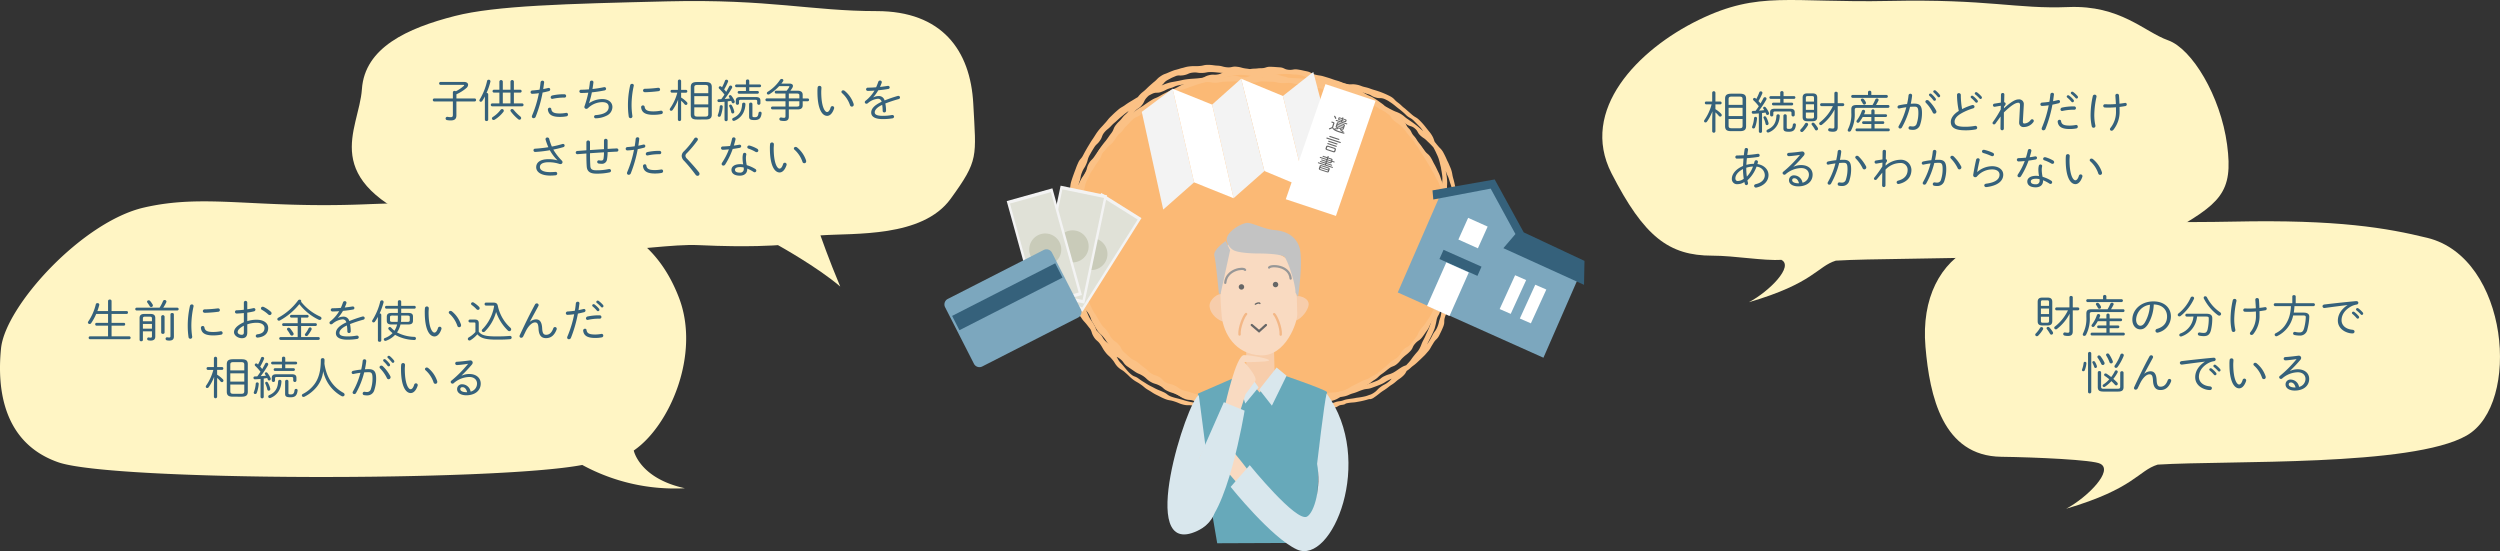
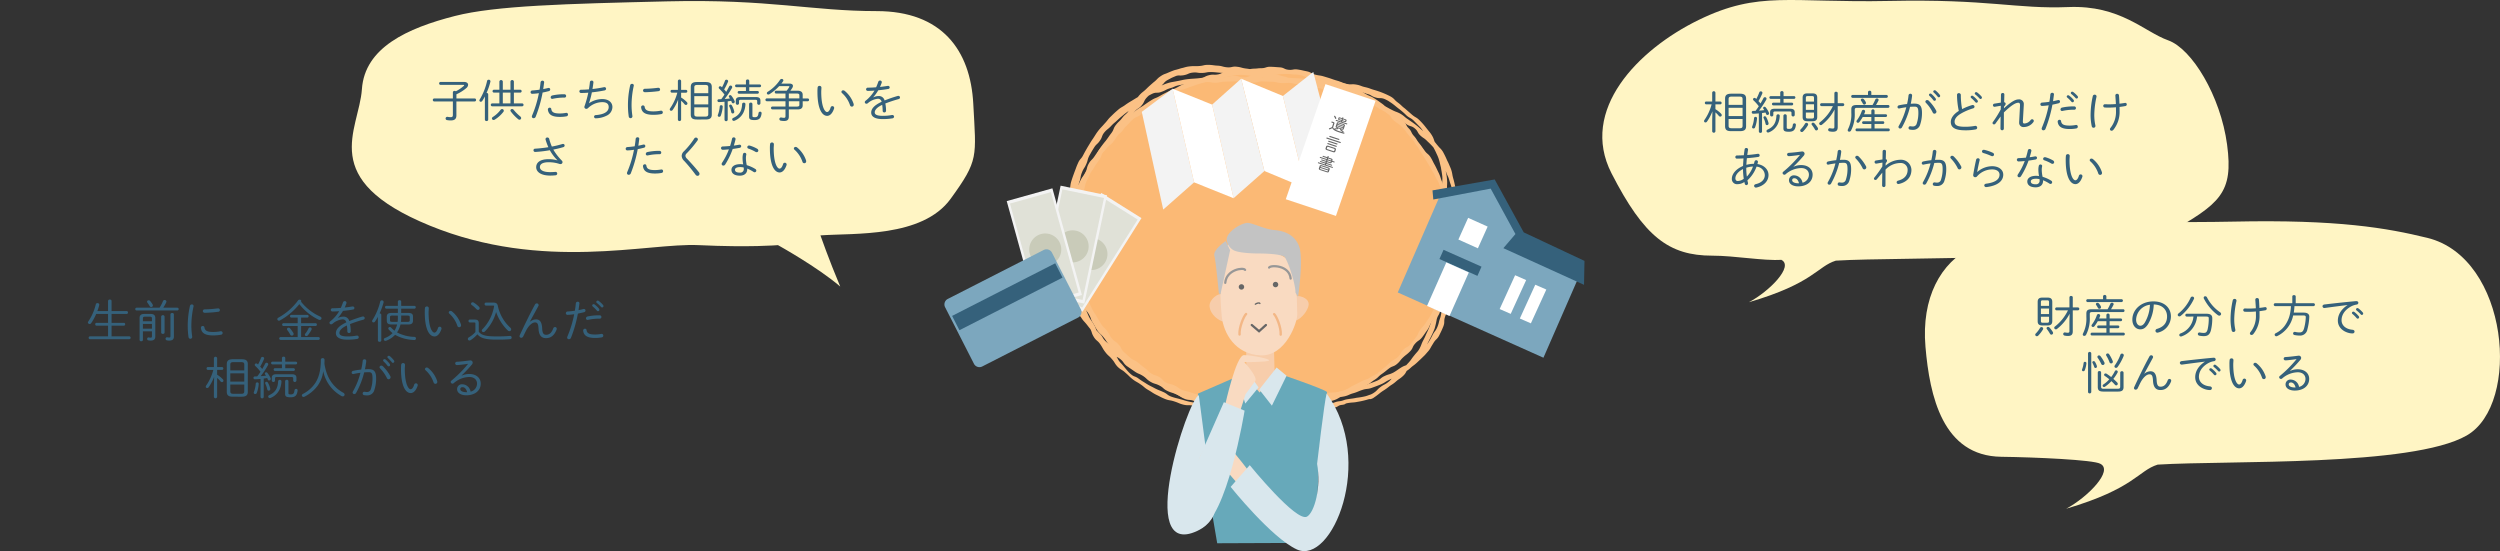
<svg xmlns="http://www.w3.org/2000/svg" viewBox="0 0 883.281 194.719">
  <rect x="0" y="0" width="883.281" height="194.719" fill="#333333" stroke="none" />
  <defs>
    <style>.cls-1{fill:#fff5c4;}.cls-2{fill:#35617b;}.cls-3{fill:#fbb975;}.cls-17,.cls-19,.cls-20,.cls-21,.cls-4{fill:none;}.cls-5{fill:#fbc185;}.cls-6{fill:#f3f3f3;}.cls-7{fill:#fff;}.cls-8{fill:#666;}.cls-9{fill:#e0e1d7;}.cls-10{fill:#c9cbb9;}.cls-11{fill:#7ca7be;}.cls-12{fill:#c67477;}.cls-13{fill:#67a9ba;}.cls-14{fill:#f7cdab;}.cls-15{fill:#f9dac1;}.cls-16{fill:#c3c3c3;}.cls-17{stroke:#f3b786;stroke-width:0.85px;}.cls-17,.cls-19,.cls-20,.cls-21{stroke-linecap:round;}.cls-17,.cls-19,.cls-21{stroke-miterlimit:10;}.cls-18{fill:#d9e7ed;}.cls-19{stroke:#979797;}.cls-19,.cls-21{stroke-width:0.803px;}.cls-20,.cls-21{stroke:#666;}.cls-20{stroke-linejoin:round;stroke-width:0.482px;}</style>
  </defs>
  <g id="レイヤー_2" data-name="レイヤー 2">
    <g id="コンテンツ">
      <path class="cls-1" d="M289.871,83.164c12-.861,36,.861,46-12.919s9-14.643,8-33.592S332.733,3.924,309.733,3.924,271.871-.383,235.871.478s-60.757,1.5-75.138,5.167c-16.862,4.308-31.862,11.2-32.862,25.84s-16,31.869,24,48.235,77,6.028,95,6.889,28,0,28,0,14,7.752,22,14.643C292.871,91.777,289.871,83.164,289.871,83.164Z" />
      <path class="cls-1" d="M617.906,106.777C640.862,100.059,642,94.146,648.623,92.09c23.791-1.469,99.039.756,117.4-9.7s23.13-14.136,20.834-31.3S774.446,17.23,766.028,14.244s-16.87-12.5-35.235-11.75S702.687-.412,667.486.334,621.573-3.4,600.147,7.052s-42.249,31.8-30.771,54.193,20.24,29.082,35.594,29.082c7.881,0,18.184,1.89,24.38,1.469C633.941,94.035,625.134,102.959,617.906,106.777Z" />
      <path class="cls-1" d="M729.993,179.745c24.168-7.131,25.362-13.407,32.337-15.59,25.046-1.558,89.854.8,109.188-10.29s14.925-62.778-13.9-69.823c-14.193-3.469-31.491-6.532-68.549-5.741s-69.629-2.163-92.186,8.928c-11.277,5.546-18.073,17.969-16.587,35.33s6.073,38.556,26.779,38.828c12.175.159,32.577,1.086,34.962,2.456C746.873,166.22,737.6,175.692,729.993,179.745Z" />
      <path class="cls-2" d="M604.938,32.718a.577.577,0,0,1,1.142,0v3.154h1.7a.472.472,0,0,1,.488.5.481.481,0,0,1-.488.5h-1.7v1.7a10.09,10.09,0,0,1,2,1.6.744.744,0,0,1,.236.5.531.531,0,0,1-.538.528.7.7,0,0,1-.521-.288,8.049,8.049,0,0,0-1.176-1.2v6.691a.577.577,0,0,1-1.142,0V42.61l.084-3.3a16.412,16.412,0,0,1-1.932,3.665.656.656,0,0,1-.537.288.479.479,0,0,1-.488-.48.7.7,0,0,1,.151-.416,17.3,17.3,0,0,0,2.52-5.506h-1.915a.466.466,0,0,1-.47-.5.458.458,0,0,1,.47-.5h2.117Zm6.787,13.622c-1.394,0-2.234-.288-2.234-1.761V34.863c0-1.28.638-1.761,2.234-1.761h2.957c1.6,0,2.234.481,2.234,1.761v9.716c0,1.28-.638,1.761-2.234,1.761Zm3.948-11.3c0-.689-.252-.912-1.159-.912h-2.621c-.907,0-1.159.223-1.159.912v2.017h4.939Zm-4.939,5.971h4.939V38.081h-4.939Zm3.78,4.305c.756,0,1.159-.112,1.159-.912V42.034h-4.939V44.4c0,.688.252.912,1.159.912Z" />
      <path class="cls-2" d="M621.419,40.065c-.673.065-1.6.128-2,.128a.493.493,0,0,1-.5-.528.464.464,0,0,1,.5-.481c.286,0,.572-.015.857-.031.4-.529.773-1.072,1.126-1.617a16.315,16.315,0,0,0-1.781-2,.571.571,0,0,1-.252-.449.511.511,0,0,1,.521-.5.6.6,0,0,1,.369.144c.085.08.169.145.269.24a18.089,18.089,0,0,0,1.059-2.337.511.511,0,0,1,.52-.352.552.552,0,0,1,.588.512.594.594,0,0,1-.05.224,20.5,20.5,0,0,1-1.361,2.7,9.162,9.162,0,0,1,.723.848c.4-.672.756-1.312,1.041-1.889a.593.593,0,0,1,.521-.336.565.565,0,0,1,.571.545.736.736,0,0,1-.1.336,30.461,30.461,0,0,1-2.57,3.858c.622-.033,1.21-.08,1.865-.176-.1-.16-.2-.32-.3-.465a.492.492,0,0,1-.1-.287.478.478,0,0,1,.5-.433.529.529,0,0,1,.4.208A7.817,7.817,0,0,1,625,39.857a.513.513,0,0,1,.034.224.565.565,0,0,1-.572.545.516.516,0,0,1-.487-.369,3.041,3.041,0,0,0-.2-.5c-.4.064-.806.128-1.226.175v6.532a.507.507,0,0,1-.554.48.513.513,0,0,1-.571-.48Zm-1.176,1.217a.508.508,0,0,1,.537.512,11.491,11.491,0,0,1-.689,3.2.585.585,0,0,1-.537.4.49.49,0,0,1-.487-.705,10.229,10.229,0,0,0,.655-2.912A.5.5,0,0,1,620.243,41.282Zm4.6,2.192a.626.626,0,0,1,.017.177.54.54,0,0,1-.538.56.51.51,0,0,1-.521-.448,8.994,8.994,0,0,0-.688-2.017.656.656,0,0,1-.068-.224.475.475,0,0,1,.488-.449.569.569,0,0,1,.47.289A7.883,7.883,0,0,1,624.846,43.474Zm3.377-3.088a.54.54,0,0,1,.587.5,7.424,7.424,0,0,1-.722,3.025,5.928,5.928,0,0,1-3.141,2.865.775.775,0,0,1-.252.047.551.551,0,0,1-.572-.527.58.58,0,0,1,.387-.512c1.881-.849,3.007-2.178,3.125-4.867A.552.552,0,0,1,628.223,40.386Zm4.838-4.114a.48.48,0,1,1,0,.959h-6.5a.48.48,0,1,1,0-.959h2.419V34.927h-3.326a.481.481,0,1,1,0-.96h3.326V32.7a.543.543,0,0,1,.589-.512.533.533,0,0,1,.588.512v1.265h3.7a.48.48,0,1,1,0,.96h-3.7v1.345Zm-5.813,3.105c-.538,0-.706.143-.706.5v.784a.577.577,0,0,1-1.142,0v-.976c0-.833.42-1.264,1.579-1.264h5.544c1.159,0,1.579.431,1.579,1.264v.976a.577.577,0,0,1-1.142,0v-.784c0-.353-.168-.5-.705-.5Zm2.856,1.536a.562.562,0,0,1,.6-.543.53.53,0,0,1,.571.527v4.162c0,.336.134.481.806.481.79,0,1.193-.209,1.345-1.457a.549.549,0,0,1,.554-.5.5.5,0,0,1,.537.5v.08c-.218,1.841-.957,2.385-2.486,2.385-1.394,0-1.932-.225-1.932-1.2Z" />
      <path class="cls-2" d="M638.235,43.411a.572.572,0,0,1,.605.544.736.736,0,0,1-.1.336,12.2,12.2,0,0,1-1.646,2.129.708.708,0,0,1-.487.223.55.55,0,0,1-.387-.96,9.6,9.6,0,0,0,1.512-1.985A.565.565,0,0,1,638.235,43.411Zm.32-.576c-1.093,0-1.664-.385-1.664-1.489V34.495c0-1.057.538-1.5,1.664-1.5h1.831c1.125,0,1.663.448,1.663,1.5v6.851c0,1.04-.538,1.489-1.663,1.489Zm2.352-8.212c0-.544-.169-.673-.689-.673h-1.5c-.521,0-.689.129-.689.673V35.9h2.873Zm-2.873,4.194h2.873V36.848h-2.873Zm2.184,3.057c.52,0,.689-.145.689-.672V39.761h-2.873V41.2c0,.544.168.672.689.672Zm2.016,3.265a.754.754,0,0,1,.1.352.6.6,0,0,1-.6.592.543.543,0,0,1-.486-.319,13.276,13.276,0,0,0-1.076-1.617.51.51,0,0,1-.134-.337.5.5,0,0,1,.537-.463.634.634,0,0,1,.471.208A9.667,9.667,0,0,1,642.234,45.139Zm5.88-12.245a.528.528,0,0,1,.588-.48c.3,0,.587.16.587.48v3.57h1.832a.513.513,0,0,1,0,1.024h-1.832v7.427c0,1.2-.554,1.633-1.7,1.633a5.353,5.353,0,0,1-1.16-.128.579.579,0,0,1-.52-.561.554.554,0,0,1,.571-.559.577.577,0,0,1,.151.015,4.936,4.936,0,0,0,.891.1c.386,0,.588-.144.588-.561V41.569l.067-2.881a16.331,16.331,0,0,1-4.486,5.395.591.591,0,0,1-.957-.416.6.6,0,0,1,.268-.465,15.943,15.943,0,0,0,4.587-5.714h-4.049a.513.513,0,0,1,0-1.024h4.57Z" />
      <path class="cls-2" d="M667.08,37.1a.463.463,0,0,1,.488.5.471.471,0,0,1-.488.5H656.194c-.722,0-.89.191-.89.671v1.168a12.449,12.449,0,0,1-1.31,6.18.738.738,0,0,1-.639.4.507.507,0,0,1-.538-.5.815.815,0,0,1,.1-.368,11.6,11.6,0,0,0,1.176-5.81V38.624c0-1.039.42-1.52,1.882-1.52h5.611a14.489,14.489,0,0,0,.974-1.922.616.616,0,0,1,.588-.382.54.54,0,0,1,.588.5.521.521,0,0,1-.067.256c-.235.463-.537,1.023-.857,1.552Zm-.554-3.553a.513.513,0,0,1,0,1.024h-12a.513.513,0,0,1,0-1.024h5.46v-.977a.543.543,0,0,1,.588-.513.534.534,0,0,1,.588.513v.977Zm-5.359,5.57a.577.577,0,0,1,1.142,0V40.37h3.915a.48.48,0,1,1,0,.959h-3.915v1.506h2.957a.48.48,0,1,1,0,.96h-2.957V45.38h4.873a.476.476,0,0,1,.5.5.484.484,0,0,1-.5.5H656.077a.484.484,0,0,1-.5-.5.476.476,0,0,1,.5-.5h5.09V43.8h-2.789a.48.48,0,0,1,0-.96h2.789V41.329h-3.041a14.613,14.613,0,0,1-1.193,1.793.615.615,0,0,1-.487.256.513.513,0,0,1-.537-.48.584.584,0,0,1,.134-.368,11.625,11.625,0,0,0,1.747-3.3.606.606,0,0,1,.588-.432.558.558,0,0,1,.588.544.551.551,0,0,1-.034.224c-.1.272-.218.544-.335.8h2.57Zm-1.983-3.073a.958.958,0,0,1,.084.336.577.577,0,0,1-1.108.224,6.728,6.728,0,0,0-.588-.976.625.625,0,0,1-.118-.336.518.518,0,0,1,.555-.465.687.687,0,0,1,.5.225A4.507,4.507,0,0,1,659.184,36.048Z" />
      <path class="cls-2" d="M671.969,45.027a.71.71,0,0,1-.621.384.573.573,0,0,1-.6-.544.671.671,0,0,1,.117-.368,26.434,26.434,0,0,0,2.655-6.611c-.823.113-1.664.256-2.386.417a.9.9,0,0,1-.185.032.52.52,0,0,1-.537-.529.645.645,0,0,1,.554-.608,25.83,25.83,0,0,1,2.823-.448,24.229,24.229,0,0,0,.521-3.041.629.629,0,0,1,.638-.593.59.59,0,0,1,.621.608v.08a28.319,28.319,0,0,1-.47,2.849c.47-.031.89-.047,1.277-.047,1.915,0,2.688.783,2.688,3.281a12.579,12.579,0,0,1-.622,4.049,2.531,2.531,0,0,1-2.637,1.938,5.086,5.086,0,0,1-.975-.08.575.575,0,0,1-.52-.593.592.592,0,0,1,.6-.608.441.441,0,0,1,.135.016,3.61,3.61,0,0,0,.705.064,1.352,1.352,0,0,0,1.462-1.057,11.859,11.859,0,0,0,.571-3.729c0-1.888-.37-2.208-1.378-2.208-.487,0-1.008.031-1.562.063A29.207,29.207,0,0,1,671.969,45.027ZM684.082,39.1a.782.782,0,0,1,.084.369.711.711,0,0,1-.706.7.654.654,0,0,1-.605-.432,13.087,13.087,0,0,0-2.4-3.409.641.641,0,0,1-.2-.417.618.618,0,0,1,.639-.56.806.806,0,0,1,.521.208A13.981,13.981,0,0,1,684.082,39.1Zm-2.554-5.6a.491.491,0,0,1,.5-.448.539.539,0,0,1,.352.127,9.029,9.029,0,0,1,1.479,1.569.591.591,0,0,1,.134.368.5.5,0,0,1-.5.5.507.507,0,0,1-.42-.224,12.077,12.077,0,0,0-1.378-1.537A.494.494,0,0,1,681.528,33.5Zm1.512-1.169a.491.491,0,0,1,.5-.448.578.578,0,0,1,.37.128,9.816,9.816,0,0,1,1.445,1.5.664.664,0,0,1,.134.369.5.5,0,0,1-.487.5.5.5,0,0,1-.386-.208,12.639,12.639,0,0,0-1.412-1.5A.47.47,0,0,1,683.04,32.334Z" />
      <path class="cls-2" d="M691.44,33.518a.608.608,0,0,1,.656-.608.658.658,0,0,1,.688.673,27.017,27.017,0,0,0,.454,4.961,20.175,20.175,0,0,1,3.494-1.408.683.683,0,0,1,.252-.032.609.609,0,0,1,.638.592.629.629,0,0,1-.52.592,20.321,20.321,0,0,0-4.385,1.905c-1.546.929-2.134,1.937-2.134,2.785,0,1.249.908,1.809,3.747,1.809a19.179,19.179,0,0,0,3.427-.3.767.767,0,0,1,.185-.015.623.623,0,0,1,.621.639.6.6,0,0,1-.5.609,18.236,18.236,0,0,1-3.746.32c-3.73,0-5.073-1.089-5.073-2.961,0-1.266.856-2.674,2.822-3.891A27.6,27.6,0,0,1,691.44,33.518Zm4.822.737a.49.49,0,0,1,.5-.449.6.6,0,0,1,.336.113,8.987,8.987,0,0,1,1.562,1.488.66.66,0,0,1,.151.385.508.508,0,0,1-.5.5.53.53,0,0,1-.4-.209,11.506,11.506,0,0,0-1.461-1.456A.464.464,0,0,1,696.262,34.255Zm1.444-1.233a.505.505,0,0,1,.5-.48.636.636,0,0,1,.353.129,9.514,9.514,0,0,1,1.529,1.424.618.618,0,0,1,.152.384.505.505,0,0,1-.488.5.524.524,0,0,1-.369-.192,12.407,12.407,0,0,0-1.5-1.425A.411.411,0,0,1,697.706,33.022Z" />
      <path class="cls-2" d="M708.022,38.257c2.5-2.258,3.981-3.138,5.191-3.138a1.639,1.639,0,0,1,1.814,1.841v.208l-.319,5.554v.16c0,.576.168.753.5.753a2.908,2.908,0,0,0,2.251-1.233.675.675,0,0,1,.521-.272.585.585,0,0,1,.588.576.72.72,0,0,1-.185.465,4.188,4.188,0,0,1-3.309,1.713,1.5,1.5,0,0,1-1.68-1.65v-.159l.3-5.73v-.161c0-.656-.2-.88-.588-.88-.89,0-2.268.671-5.107,3.425l-.017,5.762a.6.6,0,0,1-1.193,0l.051-4.338-1.831,2.529a.6.6,0,0,1-.488.273.516.516,0,0,1-.537-.5.534.534,0,0,1,.117-.319,38.735,38.735,0,0,0,2.772-4.435l.051-1.344-2.134.368c-.033,0-.067.016-.117.016a.563.563,0,0,1-.051-1.12l2.3-.368.05-2.849a.562.562,0,0,1,.605-.545.524.524,0,0,1,.588.512v.033l-.067,2.736a.515.515,0,0,1,.52.512c0,.274-.134.529-.571,1.009Z" />
      <path class="cls-2" d="M721.478,37.425a.563.563,0,0,1-.588-.577.62.62,0,0,1,.639-.609c.689-.047,1.562-.127,2.536-.271.168-.912.252-1.585.353-2.594a.648.648,0,0,1,.672-.592.563.563,0,0,1,.605.545c0,.031-.017.08-.017.111-.118.929-.2,1.585-.319,2.322.554-.113,1.126-.241,1.7-.384a1.134,1.134,0,0,1,.218-.033.527.527,0,0,1,.554.545.617.617,0,0,1-.487.591c-.756.193-1.5.369-2.2.5a45.488,45.488,0,0,1-2.437,8.516.787.787,0,0,1-.739.545.587.587,0,0,1-.621-.593,1.04,1.04,0,0,1,.084-.352,38.748,38.748,0,0,0,2.4-7.891A19.166,19.166,0,0,1,721.478,37.425Zm5.527,5.521a.641.641,0,0,1,.656-.624.518.518,0,0,1,.537.464c.168,1.121.874,1.585,3.058,1.585a12.7,12.7,0,0,0,2.15-.208.385.385,0,0,1,.134-.016.575.575,0,0,1,.572.608.621.621,0,0,1-.521.625,12.552,12.552,0,0,1-2.352.207c-2.839,0-4.015-.864-4.234-2.561Zm5.477-5.361h.336a.6.6,0,0,1,.638.592.565.565,0,0,1-.587.591h-.336a18.369,18.369,0,0,0-3.764.416.827.827,0,0,1-.2.033.543.543,0,0,1-.572-.544.7.7,0,0,1,.588-.672A18.776,18.776,0,0,1,732.482,37.585ZM730.2,34.1a.489.489,0,0,1,.5-.449.6.6,0,0,1,.335.113,8.957,8.957,0,0,1,1.563,1.488.658.658,0,0,1,.151.385.508.508,0,0,1-.5.5.529.529,0,0,1-.4-.209,11.445,11.445,0,0,0-1.462-1.456A.467.467,0,0,1,730.2,34.1Zm1.444-1.233a.5.5,0,0,1,.5-.48.639.639,0,0,1,.353.129,9.641,9.641,0,0,1,1.529,1.423.621.621,0,0,1,.151.385.5.5,0,0,1-.487.5.526.526,0,0,1-.37-.192,12.326,12.326,0,0,0-1.5-1.425A.412.412,0,0,1,731.642,32.862Z" />
      <path class="cls-2" d="M740.076,33.454a.609.609,0,0,1,.655.609.57.57,0,0,1-.017.16,32.014,32.014,0,0,0-.773,6.226,17.159,17.159,0,0,0,.387,3.89.677.677,0,0,1,.017.175.646.646,0,0,1-.673.625.627.627,0,0,1-.621-.5,18.871,18.871,0,0,1-.42-4.177,31.57,31.57,0,0,1,.773-6.483A.652.652,0,0,1,740.076,33.454Zm5.023,4.562c-.622,0-.991,0-1.428-.032a.576.576,0,0,1,.016-1.152c.454,0,.908.032,1.361.032.807,0,1.664-.032,2.52-.1-.016-.64-.1-1.7-.151-2.481-.017-.273-.033-.448-.033-.576a.58.58,0,0,1,.621-.561.607.607,0,0,1,.656.529c.084.944.134,1.936.167,2.96.706-.08,1.361-.175,1.932-.271.034,0,.085-.017.118-.017a.523.523,0,0,1,.537.544.567.567,0,0,1-.47.577c-.605.113-1.327.224-2.083.32.017.465.017.945.017,1.441a10.092,10.092,0,0,1-2.2,6.643.85.85,0,0,1-.621.32.555.555,0,0,1-.588-.529.793.793,0,0,1,.218-.5,9.025,9.025,0,0,0,1.915-5.938c0-.449,0-.9-.017-1.329C746.728,37.984,745.855,38.016,745.1,38.016Z" />
      <path class="cls-2" d="M615.841,58.64c.034-.9.084-1.776.168-2.672-.857.047-1.646.08-2.335.08a.532.532,0,0,1-.554-.561.554.554,0,0,1,.6-.56c.689,0,1.529-.032,2.4-.08.067-.657.168-1.344.268-2.049a.577.577,0,0,1,.605-.512.588.588,0,0,1,.622.545c0,.047-.017.079-.017.111-.1.641-.185,1.248-.269,1.824,1.26-.095,2.537-.24,3.646-.416.034,0,.084-.015.117-.015a.562.562,0,1,1,.068,1.121c-1.176.176-2.588.336-3.965.432-.084.784-.135,1.568-.185,2.353a10.638,10.638,0,0,1,2.671-.369c.067-.256.151-.527.219-.8a.614.614,0,0,1,1.209.112.814.814,0,0,1-.033.192c-.051.192-.1.385-.169.576,2.3.353,3.932,1.905,3.932,3.89,0,2.129-1.646,3.825-4.184,4.4a1.285,1.285,0,0,1-.234.033.633.633,0,0,1-.673-.609c0-.256.185-.512.589-.608,2.083-.48,3.192-1.665,3.192-3.2a3.091,3.091,0,0,0-2.924-2.977,11.913,11.913,0,0,1-3.225,4.834c.067.272.117.544.185.8a1.287,1.287,0,0,1,.033.225.631.631,0,0,1-.588.672.6.6,0,0,1-.554-.5c-.051-.192-.1-.4-.152-.608a4.273,4.273,0,0,1-2.419.768,1.824,1.824,0,0,1-2-1.984C611.893,61.746,612.985,59.857,615.841,58.64Zm-1.882,5.315a3.6,3.6,0,0,0,2.134-.8,22.737,22.737,0,0,1-.269-3.425c-2.033,1.04-2.7,2.385-2.688,3.282C613.136,63.507,613.371,63.955,613.959,63.955Zm5.393-5.122a9.176,9.176,0,0,0-2.369.431v.37a20.846,20.846,0,0,0,.2,2.768A10.258,10.258,0,0,0,619.352,58.833Z" />
      <path class="cls-2" d="M633.7,58.9a6.275,6.275,0,0,1,2.705-.576c2.453,0,4.015,1.44,4.015,3.377,0,2.673-2.284,4.146-5.073,4.146-1.983,0-3.276-.865-3.276-2.162a1.706,1.706,0,0,1,1.9-1.728,3.071,3.071,0,0,1,2.873,2.593,2.91,2.91,0,0,0,2.268-2.849c0-1.345-1.042-2.321-2.705-2.321a8.659,8.659,0,0,0-5.577,2.225.591.591,0,0,1-.387.127.645.645,0,0,1-.638-.607.621.621,0,0,1,.252-.449,42.324,42.324,0,0,0,5.913-5.953c-.571.095-1.982.287-3.007.383-.285.033-.756.064-.924.064a.6.6,0,0,1-.638-.592.588.588,0,0,1,.621-.576c1.328-.08,2.722-.24,4.469-.465a.724.724,0,0,1,.185-.016.81.81,0,0,1,.907.769,1.17,1.17,0,0,1-.319.736,49.8,49.8,0,0,1-3.595,3.825Zm1.916,5.858c-.32-1.248-.941-1.777-1.647-1.777-.521,0-.773.273-.773.7,0,.609.807,1.073,2.168,1.073Z" />
      <path class="cls-2" d="M646.937,64.867a.711.711,0,0,1-.621.384.573.573,0,0,1-.605-.544.682.682,0,0,1,.117-.368,26.4,26.4,0,0,0,2.655-6.611c-.823.113-1.663.256-2.385.416a.861.861,0,0,1-.186.033.521.521,0,0,1-.537-.529.644.644,0,0,1,.555-.608,25.81,25.81,0,0,1,2.822-.448,24.079,24.079,0,0,0,.521-3.041.629.629,0,0,1,.638-.593.591.591,0,0,1,.622.608v.08a28.565,28.565,0,0,1-.471,2.849c.471-.031.891-.047,1.277-.047,1.915,0,2.688.783,2.688,3.281a12.6,12.6,0,0,1-.621,4.049,2.533,2.533,0,0,1-2.638,1.938,5.02,5.02,0,0,1-.975-.08.576.576,0,0,1-.52-.592.593.593,0,0,1,.6-.61.417.417,0,0,1,.135.017,3.624,3.624,0,0,0,.706.063,1.351,1.351,0,0,0,1.461-1.056,11.83,11.83,0,0,0,.571-3.729c0-1.888-.369-2.209-1.378-2.209-.486,0-1.007.032-1.562.065A29.215,29.215,0,0,1,646.937,64.867ZM659.3,58.784a.772.772,0,0,1,.084.369.71.71,0,0,1-.7.7.655.655,0,0,1-.605-.432,13.129,13.129,0,0,0-2.4-3.41.637.637,0,0,1-.2-.416.618.618,0,0,1,.638-.56.806.806,0,0,1,.521.208A13.981,13.981,0,0,1,659.3,58.784Z" />
      <path class="cls-2" d="M666.19,58.544a8.027,8.027,0,0,1,5.242-2.1,3.681,3.681,0,0,1,3.9,3.553c0,2.674-1.73,4.387-4.418,4.994a.792.792,0,0,1-.185.016.6.6,0,0,1-.622-.592c0-.24.168-.5.572-.609,2.066-.528,3.309-1.808,3.309-3.794a2.382,2.382,0,0,0-2.553-2.416,7.211,7.211,0,0,0-5.259,2.336l-.016,5.635a.6.6,0,0,1-1.193,0l.067-4.561L663.1,63.347a.624.624,0,0,1-.487.24.494.494,0,0,1-.387-.832,41.765,41.765,0,0,0,2.823-3.938l.05-1.377-2.133.368c-.034,0-.068.016-.118.016a.563.563,0,0,1-.051-1.12l2.3-.368.05-2.849a.562.562,0,0,1,.605-.545.523.523,0,0,1,.588.512v.033l-.067,2.752a.5.5,0,0,1,.437.5c0,.257-.118.5-.47.913Z" />
      <path class="cls-2" d="M680.537,64.867a.712.712,0,0,1-.622.384.573.573,0,0,1-.6-.544.673.673,0,0,1,.117-.368,26.472,26.472,0,0,0,2.655-6.611c-.823.113-1.664.256-2.386.416a.843.843,0,0,1-.185.033.521.521,0,0,1-.538-.529.645.645,0,0,1,.555-.608,25.81,25.81,0,0,1,2.822-.448,23.9,23.9,0,0,0,.521-3.041.629.629,0,0,1,.639-.593.59.59,0,0,1,.621.608v.08a28.272,28.272,0,0,1-.47,2.849c.47-.031.89-.047,1.277-.047,1.915,0,2.688.783,2.688,3.281a12.6,12.6,0,0,1-.622,4.049,2.531,2.531,0,0,1-2.637,1.938,5.007,5.007,0,0,1-.975-.08.576.576,0,0,1-.521-.592.594.594,0,0,1,.605-.61.417.417,0,0,1,.135.017,3.607,3.607,0,0,0,.705.063,1.352,1.352,0,0,0,1.462-1.056,11.83,11.83,0,0,0,.571-3.729c0-1.888-.37-2.209-1.378-2.209-.487,0-1.008.032-1.562.065A29.215,29.215,0,0,1,680.537,64.867ZM692.9,58.784a.784.784,0,0,1,.084.369.711.711,0,0,1-.706.7.654.654,0,0,1-.6-.432,13.153,13.153,0,0,0-2.4-3.41.637.637,0,0,1-.2-.416.618.618,0,0,1,.638-.56.806.806,0,0,1,.521.208A13.981,13.981,0,0,1,692.9,58.784Z" />
      <path class="cls-2" d="M698.6,60.769a8.044,8.044,0,0,1,5.241-2.048c2.3,0,3.932,1.232,3.932,2.977,0,2.336-2.1,3.922-5.9,4.4h-.1a.633.633,0,0,1-.706-.592c0-.272.219-.543.656-.608,3.225-.416,4.737-1.537,4.737-3.185,0-1.137-.991-1.857-2.621-1.857a7.107,7.107,0,0,0-5.359,2.5.824.824,0,0,1-.605.256.694.694,0,0,1-.722-.7v-.112c.269-1.664.638-3.633,1.042-5.378a.631.631,0,0,1,.638-.5.568.568,0,0,1,.621.545.544.544,0,0,1-.033.16c-.336,1.408-.638,2.865-.857,4.129Zm5.46-6.8a.7.7,0,0,1,.454.624.581.581,0,0,1-.605.591,1.056,1.056,0,0,1-.4-.095,20.184,20.184,0,0,0-2.721-1.008.65.65,0,0,1-.537-.592.606.606,0,0,1,.671-.56,1.356,1.356,0,0,1,.252.031A15.309,15.309,0,0,1,704.057,53.967Z" />
      <path class="cls-2" d="M716.472,53.134a.583.583,0,0,1,.605-.48.6.6,0,0,1,.638.576.51.51,0,0,1-.017.16c-.168.7-.352,1.425-.588,2.162.622-.08,1.243-.176,1.815-.289a.788.788,0,0,1,.185-.016.548.548,0,0,1,.6.513.65.65,0,0,1-.6.608c-.773.144-1.58.271-2.4.384a27.17,27.17,0,0,1-2.654,5.49.762.762,0,0,1-.656.384.575.575,0,0,1-.6-.561.879.879,0,0,1,.151-.447,23.056,23.056,0,0,0,2.419-4.723c-.705.065-1.529.145-2.134.145a.6.6,0,0,1-.655-.592.58.58,0,0,1,.622-.576c.773-.033,1.663-.08,2.587-.177C716.052,54.847,716.287,54,716.472,53.134Zm3.713,6.947a6.058,6.058,0,0,1,.151-1.5.58.58,0,0,1,.588-.465.57.57,0,0,1,.605.512c0,.033-.017.064-.017.1a6.185,6.185,0,0,0-.135,1.344,12.215,12.215,0,0,0,.3,2.4,12.175,12.175,0,0,1,3.007,1.344.679.679,0,0,1,.37.578.587.587,0,0,1-.588.591.652.652,0,0,1-.387-.129,13.1,13.1,0,0,0-2.234-1.168v.161c0,1.664-1.21,2.337-2.621,2.337-1.982,0-2.957-.849-2.957-2.082,0-1.056.975-1.984,3.125-1.984a7.628,7.628,0,0,1,1.025.08A12.518,12.518,0,0,1,720.185,60.081Zm.436,3.666a3.7,3.7,0,0,0-.033-.448,5.2,5.2,0,0,0-1.176-.145c-1.411,0-1.9.417-1.9.944,0,.577.419,1.009,1.713,1.009A1.237,1.237,0,0,0,720.621,63.747Zm4.721-7.075a.777.777,0,0,1,.42.639.584.584,0,0,1-.588.577.807.807,0,0,1-.436-.127,13.278,13.278,0,0,0-2.453-1.122.533.533,0,0,1-.42-.527.591.591,0,0,1,.621-.576,1.446,1.446,0,0,1,.252.031A11.711,11.711,0,0,1,725.342,56.672Z" />
      <path class="cls-2" d="M730.584,54.463a.625.625,0,0,1,.672.624c0,.385-.068.976-.068,1.472,0,5.315,1.277,7.139,2.05,7.139.437,0,.907-.432,1.26-1.584a.65.65,0,0,1,.622-.5.626.626,0,0,1,.638.624.86.86,0,0,1-.05.272c-.622,1.825-1.563,2.545-2.42,2.545-1.881,0-3.443-2.625-3.443-8.451a12.972,12.972,0,0,1,.066-1.585A.634.634,0,0,1,730.584,54.463Zm12.045,6.37a.8.8,0,0,1,.034.272.647.647,0,0,1-.655.689.678.678,0,0,1-.656-.5,10.005,10.005,0,0,0-2.8-4.274.6.6,0,0,1-.235-.449.6.6,0,0,1,.638-.543.911.911,0,0,1,.487.176A9.918,9.918,0,0,1,742.629,60.833Z" />
      <path class="cls-2" d="M721.282,115.563a.572.572,0,0,1,.6.544.749.749,0,0,1-.1.336,12.258,12.258,0,0,1-1.647,2.129.71.71,0,0,1-.487.224.564.564,0,0,1-.571-.544.554.554,0,0,1,.185-.416,9.581,9.581,0,0,0,1.512-1.986A.564.564,0,0,1,721.282,115.563Zm.319-.576c-1.092,0-1.664-.385-1.664-1.489v-6.851c0-1.056.538-1.505,1.664-1.505h1.831c1.125,0,1.663.449,1.663,1.505V113.5c0,1.04-.538,1.489-1.663,1.489Zm2.352-8.212c0-.544-.168-.673-.689-.673h-1.5c-.521,0-.689.129-.689.673v1.281h2.873Zm-2.873,4.195h2.873V109H721.08Zm2.184,3.056c.521,0,.689-.144.689-.672v-1.441H721.08v1.441c0,.544.168.672.689.672Zm2.016,3.266a.753.753,0,0,1,.1.351.6.6,0,0,1-.605.592.545.545,0,0,1-.487-.319,13.3,13.3,0,0,0-1.075-1.616.515.515,0,0,1-.135-.337.5.5,0,0,1,.538-.464.632.632,0,0,1,.47.208A9.618,9.618,0,0,1,725.28,117.292Zm5.88-12.245a.528.528,0,0,1,.588-.481c.3,0,.588.16.588.481v3.569h1.831a.513.513,0,0,1,0,1.024h-1.831v7.427c0,1.2-.554,1.633-1.7,1.633a5.337,5.337,0,0,1-1.159-.128.578.578,0,0,1-.521-.56.555.555,0,0,1,.571-.56.549.549,0,0,1,.152.016,5.006,5.006,0,0,0,.89.095c.386,0,.588-.143.588-.56v-3.281l.067-2.881a16.336,16.336,0,0,1-4.485,5.394.592.592,0,0,1-.958-.416.6.6,0,0,1,.269-.465,15.942,15.942,0,0,0,4.586-5.714H726.59a.513.513,0,0,1,0-1.024h4.57Z" />
      <path class="cls-2" d="M750.127,109.257a.462.462,0,0,1,.487.5.47.47,0,0,1-.487.5H739.241c-.723,0-.891.191-.891.672v1.168a12.445,12.445,0,0,1-1.31,6.179.737.737,0,0,1-.639.4.507.507,0,0,1-.537-.5.8.8,0,0,1,.1-.368,11.606,11.606,0,0,0,1.176-5.811v-1.217c0-1.039.419-1.519,1.881-1.519h5.611a14.623,14.623,0,0,0,.975-1.922.614.614,0,0,1,.588-.383.541.541,0,0,1,.588.5.532.532,0,0,1-.067.256c-.236.464-.538,1.023-.857,1.553Zm-.554-3.554a.513.513,0,0,1,0,1.024h-12a.513.513,0,0,1,0-1.024h5.459v-.977a.543.543,0,0,1,.588-.512.533.533,0,0,1,.588.512v.977Zm-5.36,5.57a.577.577,0,0,1,1.143,0v1.249h3.914a.48.48,0,1,1,0,.959h-3.914v1.506h2.956a.48.48,0,1,1,0,.96h-2.956v1.585h4.872a.476.476,0,0,1,.5.5.484.484,0,0,1-.5.5h-11.1a.484.484,0,0,1-.5-.5.476.476,0,0,1,.5-.5h5.09v-1.585h-2.788a.48.48,0,0,1,0-.96h2.788v-1.506h-3.04a14.651,14.651,0,0,1-1.193,1.793.615.615,0,0,1-.487.256.513.513,0,0,1-.538-.479.59.59,0,0,1,.134-.369,11.661,11.661,0,0,0,1.748-3.3.6.6,0,0,1,.588-.433.573.573,0,0,1,.554.769c-.1.271-.218.543-.336.8h2.57Zm-1.982-3.073a.958.958,0,0,1,.084.336.578.578,0,0,1-1.109.225,6.654,6.654,0,0,0-.588-.977.622.622,0,0,1-.118-.336.518.518,0,0,1,.555-.465.689.689,0,0,1,.5.225A4.511,4.511,0,0,1,742.231,108.2Z" />
      <path class="cls-2" d="M753.386,112.905c0-3.377,2.974-6.418,7.459-6.418,3.847,0,6.166,2.289,6.166,5.315a5.865,5.865,0,0,1-4.486,5.681.975.975,0,0,1-.285.049.654.654,0,0,1-.689-.656.719.719,0,0,1,.588-.69c2.3-.687,3.511-2.128,3.511-4.384,0-2.354-1.646-4.178-4.7-4.227a14.564,14.564,0,0,1-2.05,7.012c-.923,1.392-1.764,1.776-2.721,1.776C754.747,116.363,753.386,115.163,753.386,112.905Zm1.327,0c-.017,1.329.689,2.178,1.462,2.178.537,0,1.025-.209,1.579-1.057a13.48,13.48,0,0,0,1.848-6.354A5.531,5.531,0,0,0,754.713,112.905Z" />
      <path class="cls-2" d="M774.571,104.79a.594.594,0,0,1,.638.545.584.584,0,0,1-.067.271,16.9,16.9,0,0,1-4.7,6.02.755.755,0,0,1-.454.16.551.551,0,0,1-.571-.529.655.655,0,0,1,.3-.528,14.906,14.906,0,0,0,4.268-5.57A.625.625,0,0,1,774.571,104.79Zm-1.949,7.059a.5.5,0,0,1-.521-.5.491.491,0,0,1,.521-.5h6.888c1.5,0,2.116.513,2.116,1.57a18.211,18.211,0,0,1-.453,4.194c-.4,1.568-1.142,2.144-2.487,2.144a7.838,7.838,0,0,1-1.629-.16.636.636,0,0,1-.538-.592.557.557,0,0,1,.588-.544.966.966,0,0,1,.219.032,6.755,6.755,0,0,0,1.344.128c.672,0,1.058-.273,1.31-1.248a17.257,17.257,0,0,0,.4-3.938c0-.465-.2-.593-1.092-.593H776.25a8.227,8.227,0,0,1-5.443,7,.918.918,0,0,1-.285.046.535.535,0,0,1-.555-.527.627.627,0,0,1,.454-.56,6.979,6.979,0,0,0,4.553-5.955Zm5.964-6.674a.525.525,0,0,1,.571-.5.67.67,0,0,1,.6.4,14.177,14.177,0,0,0,4.62,5.25.761.761,0,0,1,.369.592.634.634,0,0,1-.638.608.908.908,0,0,1-.521-.192,16.676,16.676,0,0,1-4.939-5.874A.6.6,0,0,1,778.586,105.175Z" />
      <path class="cls-2" d="M789.522,105.606a.61.61,0,0,1,.656.61.573.573,0,0,1-.017.16,31.918,31.918,0,0,0-.773,6.225,17.166,17.166,0,0,0,.386,3.89.684.684,0,0,1,.017.176.645.645,0,0,1-.672.625.627.627,0,0,1-.622-.5,18.939,18.939,0,0,1-.419-4.178,31.626,31.626,0,0,1,.772-6.482A.652.652,0,0,1,789.522,105.606Zm5.024,4.563c-.622,0-.991,0-1.428-.032a.577.577,0,0,1,.016-1.153c.454,0,.907.032,1.361.032.807,0,1.664-.032,2.52-.095-.017-.641-.1-1.7-.151-2.482-.017-.272-.034-.448-.034-.576a.58.58,0,0,1,.622-.56.605.605,0,0,1,.655.528c.084.944.135,1.936.168,2.961.706-.08,1.361-.176,1.932-.272.034,0,.084-.016.118-.016a.522.522,0,0,1,.537.544.567.567,0,0,1-.47.576c-.605.113-1.327.224-2.083.32.017.465.017.945.017,1.442a10.091,10.091,0,0,1-2.2,6.642.847.847,0,0,1-.622.32.556.556,0,0,1-.588-.529.793.793,0,0,1,.219-.5,9.024,9.024,0,0,0,1.915-5.937c0-.45,0-.9-.017-1.33C796.175,110.137,795.3,110.169,794.546,110.169Z" />
      <path class="cls-2" d="M803.8,108.151a.515.515,0,0,1,0-1.023h6.1v-2.4c0-.3.3-.463.6-.463s.605.16.605.463v2.4h6.334a.515.515,0,0,1,0,1.023h-6.771a21.217,21.217,0,0,1-.252,2.306h3.529c1.36,0,1.965.544,1.965,1.456a20.756,20.756,0,0,1-.689,4.482,2.571,2.571,0,0,1-2.755,2.161,8.243,8.243,0,0,1-1.8-.192.561.561,0,0,1-.487-.545.573.573,0,0,1,.588-.576.887.887,0,0,1,.2.033,6.514,6.514,0,0,0,1.411.176c.857,0,1.31-.24,1.647-1.345a17.237,17.237,0,0,0,.638-4.034c0-.464-.219-.624-.941-.624H810.2a10.3,10.3,0,0,1-5.628,7.283.854.854,0,0,1-.319.08.581.581,0,0,1-.588-.56.565.565,0,0,1,.352-.5,11.542,11.542,0,0,0,1.143-.673,8.8,8.8,0,0,0,2-1.9,11.176,11.176,0,0,0,2.066-5.09,16.118,16.118,0,0,0,.185-1.938Z" />
      <path class="cls-2" d="M829.405,107.767c-2.184.273-5.09.641-7.98,1.04a.565.565,0,0,1-.168.017.639.639,0,0,1-.689-.624c0-.288.219-.561.689-.625,3.461-.416,7.7-.88,11.155-1.184h.1c.471,0,.723.288.723.592a.656.656,0,0,1-.605.625,6.294,6.294,0,0,0-1.9.623c-2.772,1.506-3.427,3.522-3.427,4.9,0,1.857,1.512,3.17,3.864,3.377.488.049.722.336.722.64a.67.67,0,0,1-.739.657c-1.949,0-5.157-1.377-5.157-4.546,0-1.712.84-3.778,3.41-5.458Zm1.563,2.786a.491.491,0,0,1,.5-.449.6.6,0,0,1,.335.113,8.926,8.926,0,0,1,1.563,1.489.65.65,0,0,1,.151.383.508.508,0,0,1-.5.5.529.529,0,0,1-.4-.208,11.264,11.264,0,0,0-1.462-1.457A.465.465,0,0,1,830.968,110.553Zm1.444-1.233a.5.5,0,0,1,.5-.479.633.633,0,0,1,.353.127,9.614,9.614,0,0,1,1.529,1.425.616.616,0,0,1,.151.383.5.5,0,0,1-.487.5.526.526,0,0,1-.37-.192,12.24,12.24,0,0,0-1.5-1.424A.415.415,0,0,1,832.412,109.32Z" />
      <path class="cls-2" d="M736.653,127.832a.487.487,0,0,1,.5.5c0,.048-.017.16-.017.192a9.132,9.132,0,0,1-.538,2.241.578.578,0,0,1-.538.4.439.439,0,0,1-.47-.448.626.626,0,0,1,.05-.24,9.071,9.071,0,0,0,.521-2.193A.471.471,0,0,1,736.653,127.832Zm2.218,10.677a.577.577,0,0,1-1.143,0V124.823a.577.577,0,0,1,1.143,0Zm1.966-9.252a.6.6,0,0,1,.033.24.5.5,0,0,1-.487.527.514.514,0,0,1-.487-.416,9.255,9.255,0,0,0-.555-1.328.479.479,0,0,1-.084-.289.426.426,0,0,1,.454-.4.57.57,0,0,1,.471.255A6.81,6.81,0,0,1,740.837,129.257Zm2.654-1.249a.7.7,0,0,1,.084.337.623.623,0,0,1-.622.623.643.643,0,0,1-.571-.4,12.292,12.292,0,0,0-1.209-2.1.6.6,0,0,1-.135-.385.549.549,0,0,1,.571-.512.675.675,0,0,1,.521.272A13.729,13.729,0,0,1,743.491,128.008Zm5.611,3.665a.532.532,0,0,1,.588-.512.523.523,0,0,1,.588.512v5.043c0,1.2-.521,1.632-2,1.632h-5.107c-1.479,0-2-.432-2-1.632v-5.107a.532.532,0,0,1,.588-.512.524.524,0,0,1,.588.512v4.962c0,.672.218.784,1.024.784h4.7c.806,0,1.024-.112,1.024-.784Zm-1.915-.5a.541.541,0,0,1,1.041.176.587.587,0,0,1-.067.273,13.5,13.5,0,0,1-1.495,2.24c.487.416.958.864,1.361,1.281a.636.636,0,0,1,.2.463.56.56,0,0,1-.537.561.672.672,0,0,1-.47-.24,17.31,17.31,0,0,0-1.244-1.264,12.773,12.773,0,0,1-2.217,1.936.657.657,0,0,1-.387.128.463.463,0,0,1-.487-.448.566.566,0,0,1,.319-.479,10.43,10.43,0,0,0,2.033-1.793,16.328,16.328,0,0,0-1.562-1.169.526.526,0,0,1-.269-.433.507.507,0,0,1,.521-.464.7.7,0,0,1,.369.112c.454.289,1.025.705,1.613,1.168A12.346,12.346,0,0,0,747.187,131.177Zm-.756-3.665a1.089,1.089,0,0,1,.067.3.592.592,0,0,1-.605.593.614.614,0,0,1-.587-.448,12.615,12.615,0,0,0-1.109-2.274.576.576,0,0,1-.1-.3.536.536,0,0,1,.571-.5.608.608,0,0,1,.521.288A12.567,12.567,0,0,1,746.431,127.512Zm1.176,2.464a.533.533,0,0,1-.554-.512.65.65,0,0,1,.151-.383,16.493,16.493,0,0,0,1.965-3.746.571.571,0,0,1,.555-.4.608.608,0,0,1,.638.577.766.766,0,0,1-.05.255,18.062,18.062,0,0,1-2.134,3.891A.73.73,0,0,1,747.607,129.976Z" />
      <path class="cls-2" d="M757.62,132.042a3.448,3.448,0,0,1,2.184-.865c1.293,0,2.049.88,2.167,3.185.084,1.761.521,2.258,1.394,2.258,1.025,0,1.9-.577,2.52-2.273a.656.656,0,0,1,.622-.465.6.6,0,0,1,.605.609,1.006,1.006,0,0,1-.051.287c-.874,2.258-2.2,3.026-3.746,3.026-1.512,0-2.52-.848-2.638-3.33-.084-1.76-.436-2.225-1.243-2.225-1.042,0-2.285,1.2-3.175,2.93-.252.48-.656,1.361-1.008,2.048a.8.8,0,0,1-.689.449.576.576,0,0,1-.605-.56.98.98,0,0,1,.084-.337c1.663-3.6,3.68-7.747,5.393-10.868a.69.69,0,0,1,.605-.385.641.641,0,0,1,.672.593.76.76,0,0,1-.1.353l-3.024,5.553Z" />
      <path class="cls-2" d="M779.006,127.767c-2.184.273-5.091.641-7.98,1.04a.568.568,0,0,1-.168.017.639.639,0,0,1-.689-.624c0-.288.219-.561.689-.625,3.461-.416,7.694-.88,11.155-1.184h.1a.638.638,0,0,1,.722.592.655.655,0,0,1-.605.625,6.288,6.288,0,0,0-1.9.623c-2.772,1.506-3.427,3.522-3.427,4.9,0,1.857,1.512,3.17,3.864,3.377.487.049.722.336.722.64a.671.671,0,0,1-.739.657c-1.949,0-5.157-1.377-5.157-4.546,0-1.712.839-3.778,3.41-5.458Zm1.562,2.786a.491.491,0,0,1,.5-.449.6.6,0,0,1,.336.113,8.926,8.926,0,0,1,1.563,1.489.657.657,0,0,1,.151.383.508.508,0,0,1-.5.5.526.526,0,0,1-.4-.208,11.391,11.391,0,0,0-1.462-1.457A.467.467,0,0,1,780.568,130.553Zm1.445-1.233a.5.5,0,0,1,.5-.479.636.636,0,0,1,.353.127,9.651,9.651,0,0,1,1.528,1.425.618.618,0,0,1,.152.383.5.5,0,0,1-.488.5.524.524,0,0,1-.369-.192,12.313,12.313,0,0,0-1.5-1.424A.412.412,0,0,1,782.013,129.32Z" />
      <path class="cls-2" d="M788.431,126.615a.625.625,0,0,1,.671.624c0,.385-.067.977-.067,1.473,0,5.314,1.277,7.138,2.05,7.138.436,0,.907-.431,1.26-1.584a.648.648,0,0,1,.621-.5.627.627,0,0,1,.639.624.871.871,0,0,1-.05.273c-.622,1.824-1.563,2.545-2.42,2.545-1.881,0-3.444-2.625-3.444-8.451a12.911,12.911,0,0,1,.067-1.585A.635.635,0,0,1,788.431,126.615Zm12.045,6.37a.8.8,0,0,1,.034.273.647.647,0,0,1-.656.688.677.677,0,0,1-.655-.5,10,10,0,0,0-2.806-4.273.6.6,0,0,1-.234-.45.6.6,0,0,1,.638-.543.911.911,0,0,1,.487.176A9.925,9.925,0,0,1,800.476,132.985Z" />
      <path class="cls-2" d="M809.144,131.05a6.277,6.277,0,0,1,2.705-.577c2.453,0,4.016,1.44,4.016,3.377,0,2.673-2.285,4.146-5.074,4.146-1.983,0-3.276-.864-3.276-2.161a1.706,1.706,0,0,1,1.9-1.729,3.071,3.071,0,0,1,2.873,2.593,2.909,2.909,0,0,0,2.268-2.849c0-1.344-1.041-2.321-2.7-2.321a8.657,8.657,0,0,0-5.577,2.226.6.6,0,0,1-.386.127.645.645,0,0,1-.639-.608.624.624,0,0,1,.252-.449,42.217,42.217,0,0,0,5.913-5.953c-.571.1-1.982.287-3.006.384-.286.032-.757.063-.925.063a.6.6,0,0,1-.638-.592.59.59,0,0,1,.622-.576c1.327-.08,2.721-.24,4.468-.465a.771.771,0,0,1,.185-.015.809.809,0,0,1,.907.768,1.167,1.167,0,0,1-.319.737,49.986,49.986,0,0,1-3.6,3.825Zm1.916,5.857c-.319-1.248-.941-1.776-1.647-1.776-.521,0-.772.272-.772.7,0,.608.806,1.072,2.167,1.072Z" />
-       <path class="cls-1" d="M223.915,159.173c12.737-8.706,23.61-34.043,15.993-53.932s-21.852-27.328-38.946-30.172-33.148-4.418-72.115-2.877-56.14-3.89-77.992,1.141S1.912,108.11.372,123.031s1.04,33.63,20.254,40.309,154.264,6.818,185.094.933a68.461,68.461,0,0,0,36.266,8.23C225.872,168.989,223.915,159.173,223.915,159.173Z" />
      <path class="cls-2" d="M33.993,110.905a18.415,18.415,0,0,1-1.814,3.314.628.628,0,0,1-.505.256.6.6,0,0,1-.621-.529.655.655,0,0,1,.134-.351,18.539,18.539,0,0,0,2.671-6.1.555.555,0,0,1,.572-.4.6.6,0,0,1,.655.528.466.466,0,0,1-.017.144,20.534,20.534,0,0,1-.672,2.145h3.78v-3.569a.563.563,0,0,1,.622-.513.554.554,0,0,1,.621.513v3.569h5.343a.454.454,0,0,1,.453.5.463.463,0,0,1-.453.5H39.419v3.153H43.77a.455.455,0,0,1,.454.5.464.464,0,0,1-.454.5H39.419v3.76H45.7a.516.516,0,0,1,0,1.025H31.775a.516.516,0,0,1,0-1.025h6.4v-3.76H34.094a.464.464,0,0,1-.454-.5.455.455,0,0,1,.454-.5h4.082v-3.153Z" />
      <path class="cls-2" d="M62.637,108.712a.488.488,0,0,1,0,.976H48.272a.488.488,0,0,1,0-.976h8.1a13.951,13.951,0,0,0,1.21-2.321.632.632,0,0,1,.588-.4.606.606,0,0,1,.638.561.525.525,0,0,1-.067.255,12.683,12.683,0,0,1-1.075,1.905ZM50.49,120.093c0,.32-.286.48-.588.48a.529.529,0,0,1-.588-.48V112.33c0-.944.521-1.409,1.663-1.409H53.2c1.142,0,1.663.465,1.663,1.409v6.595c0,.992-.6,1.408-1.63,1.408a3.931,3.931,0,0,1-.806-.08.517.517,0,0,1-.437-.528.5.5,0,0,1,.5-.512c.034,0,.152.032.185.032a2.576,2.576,0,0,0,.588.048c.269,0,.42-.128.42-.481v-1.745H50.49Zm3.192-6.579V112.49c0-.4-.185-.608-.722-.608H51.213c-.538,0-.723.208-.723.608v1.024Zm0,2.61v-1.665H50.49v1.665Zm.252-8.531a.6.6,0,0,1,.084.319.57.57,0,0,1-.588.56.624.624,0,0,1-.554-.336,12.566,12.566,0,0,0-.79-1.2.51.51,0,0,1-.134-.337.548.548,0,0,1,.571-.5.709.709,0,0,1,.537.256A8.691,8.691,0,0,1,53.934,107.593Zm3.007,4.256a.613.613,0,0,1,1.21,0v5.619c0,.336-.3.5-.605.5s-.6-.16-.6-.5Zm4.5,7.011c0,1.026-.5,1.473-1.663,1.473a3.783,3.783,0,0,1-.79-.08.565.565,0,0,1-.487-.561.505.505,0,0,1,.52-.527.549.549,0,0,1,.152.016,3.267,3.267,0,0,0,.6.064c.386,0,.453-.145.453-.561v-7.619c0-.32.3-.48.6-.48s.605.16.605.48Z" />
      <path class="cls-2" d="M67.777,107.559a.571.571,0,0,1,.622.561.415.415,0,0,1-.017.144,31.684,31.684,0,0,0-.773,6.963,27,27,0,0,0,.3,3.729v.113a.651.651,0,0,1-1.293.08,27.13,27.13,0,0,1-.286-3.922,31.521,31.521,0,0,1,.79-7.171A.651.651,0,0,1,67.777,107.559Zm7.56,9.733a14.133,14.133,0,0,0,2.52-.24.616.616,0,1,1,.252,1.2,15.2,15.2,0,0,1-2.789.256c-2.906,0-4.133-.866-4.334-2.625v-.08a.617.617,0,0,1,.638-.625.575.575,0,0,1,.605.512C72.431,116.907,73.305,117.292,75.337,117.292Zm1.731-8.34a.6.6,0,1,1,.033,1.2,45.139,45.139,0,0,1-4.7.368c-.5,0-.739-.3-.739-.608a.632.632,0,0,1,.706-.608,42.452,42.452,0,0,0,4.586-.353Z" />
-       <path class="cls-2" d="M87.366,113.466a10.732,10.732,0,0,1,3.309-.5c2.4,0,4.083,1.105,4.083,2.914,0,2-1.411,3.152-3.646,3.392h-.1a.592.592,0,0,1-.655-.576.633.633,0,0,1,.622-.592c1.747-.224,2.469-.976,2.469-2.209,0-1.024-.89-1.856-2.755-1.856a10.13,10.13,0,0,0-3.326.559v2.866c0,1.408-.656,2.033-1.9,2.033-1.445,0-2.788-1.025-2.788-2.113,0-.96.655-2.209,3.477-3.538V110.6c-.89.1-1.764.16-2.5.176a.587.587,0,0,1-.638-.576.577.577,0,0,1,.638-.576,24.937,24.937,0,0,0,2.5-.193v-2.56a.606.606,0,0,1,1.21,0v2.4c.756-.111,1.478-.24,2.066-.383a1.132,1.132,0,0,1,.219-.033.562.562,0,0,1,.6.545.652.652,0,0,1-.537.608,20.234,20.234,0,0,1-2.352.448Zm-1.21,1.6c-1.865,1.025-2.184,1.744-2.184,2.289s.723.944,1.462.928c.554,0,.722-.352.722-.816Zm9.509-4.946a.735.735,0,0,1,.286.56.654.654,0,0,1-.656.64.75.75,0,0,1-.521-.224,11.281,11.281,0,0,0-2.217-1.616.573.573,0,0,1,.269-1.1.814.814,0,0,1,.369.08A11.209,11.209,0,0,1,95.665,110.121Z" />
      <path class="cls-2" d="M98.941,113.194a.728.728,0,0,1-.386.1.54.54,0,0,1-.572-.527.617.617,0,0,1,.37-.53,21.325,21.325,0,0,0,6.955-6.082.643.643,0,0,1,.554-.288.535.535,0,0,1,.571.481.523.523,0,0,1-.066.255,18.109,18.109,0,0,0,6.736,5.235c.353.16.487.384.487.608a.62.62,0,0,1-.638.592,1,1,0,0,1-.353-.08,19.044,19.044,0,0,1-6.837-5.506A23.067,23.067,0,0,1,98.941,113.194Zm4.032-.976a.489.489,0,1,1,0-.977h5.561a.489.489,0,1,1,0,.977h-2.151v1.968h5.074a.476.476,0,0,1,.5.5.485.485,0,0,1-.5.5h-5.074v3.906h6.082a.481.481,0,0,1,.521.5.489.489,0,0,1-.521.5H99.176a.5.5,0,0,1-.521-.5.49.49,0,0,1,.521-.5h6v-3.906h-4.99a.485.485,0,0,1-.5-.5.476.476,0,0,1,.5-.5h4.99v-1.968Zm.655,5.394a.72.72,0,0,1,.117.384.6.6,0,0,1-.621.577.673.673,0,0,1-.6-.385,11.45,11.45,0,0,0-.991-1.537.517.517,0,0,1,.437-.863.79.79,0,0,1,.588.3A15.8,15.8,0,0,1,103.628,117.612Zm5.359-1.537a.62.62,0,0,1,.571-.4.537.537,0,0,1,.555.529.629.629,0,0,1-.084.336,11.485,11.485,0,0,1-1.26,1.92.651.651,0,0,1-.521.272.514.514,0,0,1-.538-.479.619.619,0,0,1,.152-.369A8.752,8.752,0,0,0,108.987,116.075Z" />
      <path class="cls-2" d="M119.453,112.33a3.928,3.928,0,0,1,1.731-.448,2.039,2.039,0,0,1,2.217,1.552,47.194,47.194,0,0,1,4.6-1.585.683.683,0,0,1,.252-.032.565.565,0,0,1,.6.561.6.6,0,0,1-.5.576,43.633,43.633,0,0,0-4.687,1.553,12.4,12.4,0,0,1,.252,2.5v.032a.593.593,0,0,1-.621.624.547.547,0,0,1-.572-.56,15.883,15.883,0,0,0-.168-2.113c-2.032.944-2.637,1.92-2.637,2.656s.722,1.217,2.856,1.217a16.848,16.848,0,0,0,3.125-.271.853.853,0,0,1,.2-.016.6.6,0,0,1,.655.576.645.645,0,0,1-.621.608,20.545,20.545,0,0,1-3.36.256c-2.823,0-4.1-.9-4.1-2.305,0-1.152.772-2.449,3.679-3.81a1.28,1.28,0,0,0-1.445-1.055,6.239,6.239,0,0,0-3.444,1.568.825.825,0,0,1-.471.176.568.568,0,0,1-.588-.544.676.676,0,0,1,.286-.513,12.807,12.807,0,0,0,3.142-3.585c-.824.064-1.613.1-2.285.112-.454,0-.689-.272-.689-.56a.622.622,0,0,1,.706-.592c.84,0,1.831-.049,2.856-.129q.427-.96.756-1.92a.643.643,0,0,1,.622-.465.578.578,0,0,1,.621.545.515.515,0,0,1-.034.224,11.361,11.361,0,0,1-.605,1.488c.925-.095,1.849-.223,2.638-.352a.665.665,0,0,1,.168-.016.547.547,0,1,1,.084,1.088c-1.058.193-2.285.354-3.494.465a15.556,15.556,0,0,1-1.764,2.449Z" />
      <path class="cls-2" d="M133.515,111.946a17.19,17.19,0,0,1-1.025,1.68.649.649,0,0,1-.521.289.482.482,0,0,1-.5-.465.628.628,0,0,1,.118-.352,21.339,21.339,0,0,0,2.738-6.515.591.591,0,0,1,.588-.463.583.583,0,0,1,.622.576.52.52,0,0,1-.017.16,23.858,23.858,0,0,1-1.394,3.873.542.542,0,0,1,.587.512v9.027a.53.53,0,0,1-.587.5c-.3,0-.605-.16-.605-.5Zm4.905,2.7c-1.075,0-1.763-.24-1.763-1.377v-1.328c0-.976.5-1.377,1.763-1.377h2.151v-1.5h-4.032a.485.485,0,0,1-.5-.5.476.476,0,0,1,.5-.5h4.032v-1.489a.532.532,0,0,1,.588-.512.524.524,0,0,1,.588.512v1.489H146.4a.463.463,0,0,1,.488.5.472.472,0,0,1-.488.5h-4.653v1.5h2.4c1.26,0,1.764.32,1.764,1.3v1.408c0,.977-.5,1.377-1.764,1.377H141.5a8.259,8.259,0,0,1-1.227,2.8,13.854,13.854,0,0,0,6.1,1.568.562.562,0,1,1-.017,1.121c-.067,0-.37-.016-.5-.032a14.538,14.538,0,0,1-6.267-1.809,8.224,8.224,0,0,1-3.242,2.113.553.553,0,0,1-.739-.481.546.546,0,0,1,.4-.5,7.158,7.158,0,0,0,2.688-1.744,11.2,11.2,0,0,1-1.361-1.281.573.573,0,0,1-.151-.352.533.533,0,0,1,.555-.511.588.588,0,0,1,.436.207,10.906,10.906,0,0,0,1.193,1.105,7.642,7.642,0,0,0,.941-2.209Zm.236-3.154c-.74,0-.857.177-.857.609v1.008c0,.432.117.608.857.608h1.831a13.939,13.939,0,0,0,.084-1.456V111.5Zm5.258,2.225c.538,0,.857-.032.857-.608v-1.008c0-.432-.118-.609-.857-.609h-2.167v.993a10.2,10.2,0,0,1-.084,1.232Z" />
      <path class="cls-2" d="M150.819,108.28a.625.625,0,0,1,.672.625c0,.383-.068.976-.068,1.473,0,5.313,1.277,7.138,2.05,7.138.437,0,.907-.432,1.26-1.585a.649.649,0,0,1,.621-.5.627.627,0,0,1,.639.625.865.865,0,0,1-.05.272c-.622,1.825-1.563,2.545-2.42,2.545-1.881,0-3.444-2.625-3.444-8.451a12.913,12.913,0,0,1,.067-1.584A.634.634,0,0,1,150.819,108.28Zm12.045,6.371a.792.792,0,0,1,.034.272.647.647,0,0,1-.655.688.678.678,0,0,1-.656-.5,10,10,0,0,0-2.8-4.274.594.594,0,0,1-.235-.448.6.6,0,0,1,.638-.545.92.92,0,0,1,.487.176A9.931,9.931,0,0,1,162.864,114.651Z" />
      <path class="cls-2" d="M169.147,117.181c.941,1.215,2.218,1.679,6.334,1.679,1.915,0,3.242-.048,4.62-.176h.1a.54.54,0,0,1,.571.577.56.56,0,0,1-.555.576c-1.411.129-2.738.16-4.687.16-3.864,0-5.661-.465-6.871-1.889a10.45,10.45,0,0,1-2.386,2.065.709.709,0,0,1-.4.129.569.569,0,0,1-.588-.545.7.7,0,0,1,.387-.576,9.609,9.609,0,0,0,2.3-1.874v-2.9c0-.416-.067-.48-.6-.48h-1.361a.513.513,0,0,1,0-1.025h1.663c1.092,0,1.478.384,1.478,1.3Zm.084-8.8a.781.781,0,0,1,.235.529.585.585,0,0,1-.588.576.737.737,0,0,1-.537-.257,11.211,11.211,0,0,0-1.63-1.44.579.579,0,0,1-.285-.465.566.566,0,0,1,.588-.527.7.7,0,0,1,.369.111A10.8,10.8,0,0,1,169.231,108.376Zm5.007-1.473c1.209,0,1.511.449,1.663,1.217a14.351,14.351,0,0,0,4.385,7.635.841.841,0,0,1,.319.609.64.64,0,0,1-.639.64.77.77,0,0,1-.537-.24,16.63,16.63,0,0,1-4.15-6.546,15.443,15.443,0,0,1-3.965,6.882.746.746,0,0,1-.521.224.553.553,0,0,1-.57-.544.575.575,0,0,1,.2-.433,15.171,15.171,0,0,0,4.166-8.307,1.39,1.39,0,0,0-.52-.08h-2.336a.5.5,0,0,1-.52-.528.5.5,0,0,1,.52-.529Z" />
      <path class="cls-2" d="M187.207,113.706a3.448,3.448,0,0,1,2.184-.863c1.293,0,2.05.879,2.167,3.184.084,1.761.521,2.257,1.4,2.257,1.024,0,1.9-.576,2.52-2.272a.653.653,0,0,1,.621-.464.6.6,0,0,1,.605.607,1.03,1.03,0,0,1-.051.289c-.873,2.256-2.2,3.025-3.746,3.025-1.512,0-2.52-.849-2.637-3.33-.084-1.76-.437-2.224-1.244-2.224-1.041,0-2.284,1.2-3.175,2.929-.252.48-.655,1.36-1.008,2.048a.8.8,0,0,1-.689.449.576.576,0,0,1-.6-.561.963.963,0,0,1,.084-.336c1.663-3.6,3.679-7.747,5.392-10.868a.691.691,0,0,1,.605-.384.641.641,0,0,1,.672.592.738.738,0,0,1-.1.352l-3.024,5.554Z" />
      <path class="cls-2" d="M200.513,111.241a.562.562,0,0,1-.589-.576.619.619,0,0,1,.639-.608c.689-.048,1.562-.128,2.536-.272.168-.913.252-1.585.354-2.593a.648.648,0,0,1,.671-.593.563.563,0,0,1,.605.544c0,.033-.017.08-.017.113-.117.928-.2,1.585-.319,2.321.555-.112,1.126-.24,1.7-.385a1.294,1.294,0,0,1,.218-.031.527.527,0,0,1,.555.544.621.621,0,0,1-.488.593c-.755.191-1.5.367-2.2.5a45.577,45.577,0,0,1-2.436,8.515.79.79,0,0,1-.74.543.585.585,0,0,1-.621-.591,1.03,1.03,0,0,1,.084-.352,38.84,38.84,0,0,0,2.4-7.892A18.989,18.989,0,0,1,200.513,111.241Zm5.526,5.523a.642.642,0,0,1,.656-.625.518.518,0,0,1,.537.464c.168,1.12.874,1.585,3.058,1.585a12.7,12.7,0,0,0,2.15-.208.391.391,0,0,1,.135-.016.576.576,0,0,1,.571.609.617.617,0,0,1-.521.623,12.385,12.385,0,0,1-2.352.209c-2.839,0-4.015-.865-4.234-2.561Zm5.477-5.363h.336a.6.6,0,0,1,.639.593.566.566,0,0,1-.588.592h-.336A18.349,18.349,0,0,0,207.8,113a.951.951,0,0,1-.2.031.541.541,0,0,1-.571-.544.7.7,0,0,1,.588-.673A18.842,18.842,0,0,1,211.516,111.4Zm-2.284-3.489a.49.49,0,0,1,.5-.448.6.6,0,0,1,.336.112,8.993,8.993,0,0,1,1.562,1.489.652.652,0,0,1,.151.383.507.507,0,0,1-.5.5.527.527,0,0,1-.4-.208,11.327,11.327,0,0,0-1.462-1.457A.464.464,0,0,1,209.232,107.912Zm1.444-1.232a.505.505,0,0,1,.505-.48.635.635,0,0,1,.352.127,9.614,9.614,0,0,1,1.529,1.425.621.621,0,0,1,.151.384.5.5,0,0,1-.487.5.526.526,0,0,1-.37-.192,12.164,12.164,0,0,0-1.5-1.424A.412.412,0,0,1,210.676,106.68Z" />
      <path class="cls-2" d="M75.573,126.536a.577.577,0,0,1,1.142,0v3.152h1.7a.472.472,0,0,1,.487.5.481.481,0,0,1-.487.5h-1.7v1.7a10.117,10.117,0,0,1,2,1.6.746.746,0,0,1,.236.5.533.533,0,0,1-.538.528.7.7,0,0,1-.521-.288,8.007,8.007,0,0,0-1.176-1.2v6.691a.577.577,0,0,1-1.142,0v-3.777l.084-3.3a16.5,16.5,0,0,1-1.932,3.666.656.656,0,0,1-.538.288.48.48,0,0,1-.487-.481.7.7,0,0,1,.151-.416,17.3,17.3,0,0,0,2.52-5.506H73.456a.466.466,0,0,1-.47-.5.458.458,0,0,1,.47-.5h2.117Zm6.787,13.621c-1.394,0-2.235-.288-2.235-1.761v-9.715c0-1.282.639-1.761,2.235-1.761h2.957c1.6,0,2.234.479,2.234,1.761V138.4c0,1.281-.639,1.761-2.234,1.761Zm3.948-11.3c0-.687-.252-.912-1.159-.912H82.528c-.908,0-1.159.225-1.159.912v2.018h4.939Zm-4.939,5.971h4.939V131.9H81.369Zm3.78,4.306c.756,0,1.159-.113,1.159-.913v-2.369H81.369v2.369c0,.689.251.913,1.159.913Z" />
      <path class="cls-2" d="M92.054,133.883c-.673.063-1.6.128-2,.128a.493.493,0,0,1-.5-.529.463.463,0,0,1,.5-.479c.286,0,.571-.017.857-.033.4-.528.773-1.073,1.125-1.617a16.61,16.61,0,0,0-1.78-2,.565.565,0,0,1-.252-.447.512.512,0,0,1,.521-.5.6.6,0,0,1,.369.145c.084.079.168.143.269.239a17.952,17.952,0,0,0,1.059-2.336.512.512,0,0,1,.52-.353.553.553,0,0,1,.588.513.613.613,0,0,1-.05.224,20.5,20.5,0,0,1-1.361,2.7,8.875,8.875,0,0,1,.722.848c.4-.671.756-1.312,1.042-1.888a.588.588,0,0,1,.521-.336.563.563,0,0,1,.571.543.74.74,0,0,1-.1.337,30.558,30.558,0,0,1-2.57,3.857c.621-.032,1.209-.08,1.865-.177-.1-.159-.2-.319-.3-.463a.5.5,0,0,1-.1-.289.477.477,0,0,1,.5-.431.529.529,0,0,1,.4.208,7.781,7.781,0,0,1,1.159,1.921.527.527,0,0,1,.033.223.563.563,0,0,1-.571.544.514.514,0,0,1-.487-.367,3.041,3.041,0,0,0-.2-.5c-.4.063-.806.127-1.226.176v6.53a.57.57,0,0,1-1.125,0ZM90.877,135.1a.51.51,0,0,1,.538.513,11.476,11.476,0,0,1-.689,3.2.585.585,0,0,1-.538.4.489.489,0,0,1-.486-.7,10.268,10.268,0,0,0,.655-2.914A.5.5,0,0,1,90.877,135.1Zm4.6,2.194a.619.619,0,0,1,.017.176.54.54,0,0,1-.537.56.51.51,0,0,1-.521-.448,9.01,9.01,0,0,0-.689-2.017.675.675,0,0,1-.067-.224.474.474,0,0,1,.487-.448.568.568,0,0,1,.471.288A7.864,7.864,0,0,1,95.48,137.292Zm3.377-3.09a.542.542,0,0,1,.588.5,7.429,7.429,0,0,1-.722,3.024,5.928,5.928,0,0,1-3.142,2.866.756.756,0,0,1-.252.049.551.551,0,0,1-.571-.529.582.582,0,0,1,.386-.512c1.882-.848,3.008-2.177,3.125-4.866A.555.555,0,0,1,98.857,134.2Zm4.839-4.113a.481.481,0,1,1,0,.961h-6.5a.481.481,0,1,1,0-.961h2.419v-1.344H96.287a.481.481,0,1,1,0-.961h3.326v-1.265a.543.543,0,0,1,.589-.512.532.532,0,0,1,.587.512v1.265h3.7a.481.481,0,1,1,0,.961h-3.7v1.344Zm-5.813,3.1c-.538,0-.706.145-.706.5v.785a.577.577,0,0,1-1.142,0V133.5c0-.833.42-1.266,1.579-1.266h5.544c1.159,0,1.579.433,1.579,1.266v.976a.577.577,0,0,1-1.142,0v-.785c0-.351-.168-.5-.7-.5Zm2.856,1.537a.563.563,0,0,1,.6-.545.531.531,0,0,1,.571.529v4.161c0,.337.134.48.806.48.79,0,1.193-.207,1.344-1.456a.55.55,0,0,1,.555-.5.5.5,0,0,1,.537.5v.08c-.218,1.841-.957,2.385-2.486,2.385-1.394,0-1.932-.224-1.932-1.2Z" />
      <path class="cls-2" d="M111.961,136.62a13.4,13.4,0,0,1-4.384,3.537.7.7,0,0,1-.353.08.551.551,0,0,1-.572-.528.629.629,0,0,1,.4-.544,11.689,11.689,0,0,0,3.914-3.25c1.579-2.032,2.385-4.77,2.385-8.787a.6.6,0,0,1,.656-.592.6.6,0,0,1,.655.607c0,.545-.017.961-.034,1.377.723,4.866,3.024,8.211,6.653,10.244a.786.786,0,0,1,.471.672.628.628,0,0,1-.656.609,1,1,0,0,1-.487-.144,13.132,13.132,0,0,1-6.417-8.771A10.612,10.612,0,0,1,111.961,136.62Z" />
      <path class="cls-2" d="M125.8,138.845a.714.714,0,0,1-.622.384.573.573,0,0,1-.6-.545.673.673,0,0,1,.117-.368,26.464,26.464,0,0,0,2.655-6.61c-.823.111-1.664.256-2.386.416a.891.891,0,0,1-.185.031.52.52,0,0,1-.537-.527.645.645,0,0,1,.554-.609,25.83,25.83,0,0,1,2.823-.448,24.229,24.229,0,0,0,.521-3.041.628.628,0,0,1,.638-.592.589.589,0,0,1,.621.608v.08a28.366,28.366,0,0,1-.47,2.849c.47-.032.89-.048,1.277-.048,1.915,0,2.688.785,2.688,3.281a12.6,12.6,0,0,1-.622,4.051,2.53,2.53,0,0,1-2.637,1.935,4.93,4.93,0,0,1-.975-.08.572.572,0,0,1-.52-.592.592.592,0,0,1,.6-.607.441.441,0,0,1,.135.016,3.689,3.689,0,0,0,.705.064,1.351,1.351,0,0,0,1.462-1.057,11.856,11.856,0,0,0,.571-3.73c0-1.889-.37-2.209-1.378-2.209-.487,0-1.008.033-1.562.064A29.2,29.2,0,0,1,125.8,138.845Zm12.113-5.922a.774.774,0,0,1,.084.367.712.712,0,0,1-.706.705.657.657,0,0,1-.6-.433,13.1,13.1,0,0,0-2.4-3.409.641.641,0,0,1-.2-.416.617.617,0,0,1,.639-.56.8.8,0,0,1,.52.208A13.9,13.9,0,0,1,137.917,132.923Zm-2.554-5.6a.491.491,0,0,1,.5-.447.53.53,0,0,1,.352.128,8.952,8.952,0,0,1,1.479,1.568.591.591,0,0,1,.134.368.5.5,0,0,1-.5.5.511.511,0,0,1-.42-.223,11.862,11.862,0,0,0-1.378-1.536A.5.5,0,0,1,135.363,127.319Zm1.512-1.168a.49.49,0,0,1,.5-.448.578.578,0,0,1,.37.128,9.824,9.824,0,0,1,1.445,1.5.661.661,0,0,1,.134.368.5.5,0,0,1-.487.5.5.5,0,0,1-.387-.208,12.717,12.717,0,0,0-1.411-1.505A.461.461,0,0,1,136.875,126.151Z" />
      <path class="cls-2" d="M142.419,128.28a.625.625,0,0,1,.672.625c0,.383-.067.976-.067,1.473,0,5.313,1.277,7.138,2.05,7.138.436,0,.907-.432,1.259-1.585a.651.651,0,0,1,.622-.5.628.628,0,0,1,.639.625.841.841,0,0,1-.051.272c-.621,1.825-1.562,2.545-2.419,2.545-1.881,0-3.444-2.625-3.444-8.451a12.913,12.913,0,0,1,.067-1.584A.634.634,0,0,1,142.419,128.28Zm12.046,6.371a.815.815,0,0,1,.033.272.646.646,0,0,1-.655.688.677.677,0,0,1-.655-.5,10.011,10.011,0,0,0-2.806-4.274.594.594,0,0,1-.235-.448.606.606,0,0,1,.639-.545.92.92,0,0,1,.487.176A9.931,9.931,0,0,1,154.465,134.651Z" />
      <path class="cls-2" d="M163.133,132.714a6.29,6.29,0,0,1,2.7-.576c2.453,0,4.015,1.441,4.015,3.376,0,2.674-2.284,4.147-5.073,4.147-1.983,0-3.276-.864-3.276-2.161a1.705,1.705,0,0,1,1.9-1.729,3.072,3.072,0,0,1,2.873,2.593,2.911,2.911,0,0,0,2.268-2.85c0-1.343-1.042-2.32-2.705-2.32a8.654,8.654,0,0,0-5.577,2.225.6.6,0,0,1-.387.129.646.646,0,0,1-.638-.61.621.621,0,0,1,.252-.447,42.232,42.232,0,0,0,5.913-5.955c-.571.1-1.982.289-3.007.385-.285.031-.756.064-.924.064a.6.6,0,0,1-.638-.593.59.59,0,0,1,.621-.576c1.328-.08,2.722-.24,4.469-.464a.724.724,0,0,1,.185-.016.81.81,0,0,1,.907.768,1.168,1.168,0,0,1-.319.737,50.172,50.172,0,0,1-3.595,3.825Zm1.916,5.859c-.32-1.249-.941-1.777-1.647-1.777-.521,0-.773.271-.773.7,0,.608.807,1.073,2.168,1.073Z" />
      <path class="cls-2" d="M160.009,32.614c0-.336.319-.5.621-.5a.775.775,0,0,1,.437.129,12.98,12.98,0,0,0,2.789-1.889.374.374,0,0,0,.134-.209c0-.1-.1-.16-.3-.16h-8.03a.52.52,0,0,1,0-1.04h8.265c.974,0,1.462.448,1.462,1.009a1.579,1.579,0,0,1-.6,1.137,14.255,14.255,0,0,1-3.528,2.224v1.473H167.7a.492.492,0,0,1,.5.527.5.5,0,0,1-.5.529h-6.451v4.961c0,1.2-.638,1.746-1.983,1.746a7.068,7.068,0,0,1-1.293-.113.571.571,0,0,1-.538-.559.6.6,0,0,1,.588-.609.441.441,0,0,1,.135.016,6.485,6.485,0,0,0,1.092.112c.52,0,.756-.192.756-.8V35.848h-6.586a.5.5,0,0,1-.5-.529.492.492,0,0,1,.5-.527h6.586Z" />
      <path class="cls-2" d="M171.315,34.071a15.445,15.445,0,0,1-.924,1.585.672.672,0,0,1-.521.3.481.481,0,0,1-.5-.464.623.623,0,0,1,.118-.337,21.5,21.5,0,0,0,2.6-6.529.561.561,0,0,1,.571-.465.583.583,0,0,1,.622.576.427.427,0,0,1-.017.145,23.063,23.063,0,0,1-1.361,3.953.533.533,0,0,1,.588.511v8.916a.522.522,0,0,1-.588.5.531.531,0,0,1-.588-.5Zm9.038-2.369V28.789a.613.613,0,0,1,1.21,0V31.7h2.251a.513.513,0,0,1,0,1.025h-2.251v3.809h2.923a.513.513,0,0,1,0,1.025h-10.6a.513.513,0,0,1,0-1.025h2.554V32.727h-1.932a.513.513,0,0,1,0-1.025h1.932V28.789a.613.613,0,0,1,1.209,0V31.7ZM174.406,42.4a.584.584,0,0,1-.605-.545.668.668,0,0,1,.353-.544,10.071,10.071,0,0,0,2.672-2.465.709.709,0,0,1,.57-.321A.6.6,0,0,1,178,39.1a.667.667,0,0,1-.134.4,11.4,11.4,0,0,1-3.091,2.785A.707.707,0,0,1,174.406,42.4Zm5.947-5.859V32.727h-2.705v3.809ZM183.8,41.13a.78.78,0,0,1,.336.592.585.585,0,0,1-.588.577.676.676,0,0,1-.453-.177,15.173,15.173,0,0,1-2.621-2.736.666.666,0,0,1-.135-.353.555.555,0,0,1,.589-.513.706.706,0,0,1,.554.289A16.241,16.241,0,0,0,183.8,41.13Z" />
      <path class="cls-2" d="M188.048,33.143a.563.563,0,0,1-.589-.576.62.62,0,0,1,.639-.609c.689-.047,1.563-.127,2.537-.272.168-.912.252-1.584.353-2.593a.647.647,0,0,1,.672-.592.563.563,0,0,1,.6.545c0,.031-.018.08-.018.111-.117.929-.2,1.585-.319,2.321.555-.112,1.126-.24,1.7-.383a1.14,1.14,0,0,1,.219-.034.529.529,0,0,1,.554.545.619.619,0,0,1-.487.592c-.756.192-1.5.369-2.2.5a45.588,45.588,0,0,1-2.436,8.516.789.789,0,0,1-.739.545.587.587,0,0,1-.622-.593,1.069,1.069,0,0,1,.084-.353,38.8,38.8,0,0,0,2.4-7.89A19.382,19.382,0,0,1,188.048,33.143Zm5.527,5.522a.641.641,0,0,1,.655-.624.517.517,0,0,1,.537.464c.168,1.121.874,1.585,3.058,1.585a12.7,12.7,0,0,0,2.15-.208.391.391,0,0,1,.135-.016.575.575,0,0,1,.571.607.619.619,0,0,1-.52.625,12.479,12.479,0,0,1-2.353.208c-2.839,0-4.015-.864-4.233-2.561Zm5.477-5.361h.336a.6.6,0,0,1,.638.591.566.566,0,0,1-.588.592H199.1a18.351,18.351,0,0,0-3.763.416.841.841,0,0,1-.2.032.541.541,0,0,1-.571-.544.7.7,0,0,1,.588-.671A18.844,18.844,0,0,1,199.052,33.3Z" />
      <path class="cls-2" d="M208.14,36.456A8.362,8.362,0,0,1,212.81,35c2.218,0,3.562,1.184,3.562,2.817a3.4,3.4,0,0,1-1.8,2.929,9.055,9.055,0,0,1-4.1,1.057.582.582,0,0,1-.587-.561.6.6,0,0,1,.638-.576c3.225-.256,4.536-1.376,4.536-2.849,0-1.1-.723-1.728-2.285-1.728a7.351,7.351,0,0,0-5.04,2.129.9.9,0,0,1-.571.239.681.681,0,0,1-.706-.656.606.606,0,0,1,.051-.24,36.365,36.365,0,0,0,1.343-4.818c-.907.08-1.763.111-2.52.111a.578.578,0,1,1-.016-1.152c.806,0,1.747-.048,2.755-.128.151-.88.269-1.728.353-2.577a.581.581,0,0,1,.621-.512.556.556,0,0,1,.622.528v.08c-.084.769-.2,1.569-.336,2.353a39.309,39.309,0,0,0,3.965-.624,1.38,1.38,0,0,1,.235-.032.555.555,0,0,1,.605.56.6.6,0,0,1-.521.592c-1.394.288-2.974.529-4.5.689a26.292,26.292,0,0,1-1.009,3.809Z" />
      <path class="cls-2" d="M223.31,29.622a.57.57,0,0,1,.622.559.415.415,0,0,1-.017.144,31.7,31.7,0,0,0-.773,6.963,26.856,26.856,0,0,0,.3,3.73v.112a.652.652,0,0,1-1.294.08,27.128,27.128,0,0,1-.285-3.922,31.514,31.514,0,0,1,.789-7.17A.65.65,0,0,1,223.31,29.622Zm7.56,9.731a14.152,14.152,0,0,0,2.521-.24.592.592,0,0,1,.167-.016.61.61,0,0,1,.084,1.216,15.115,15.115,0,0,1-2.789.256c-2.906,0-4.132-.863-4.334-2.625v-.08a.616.616,0,0,1,.639-.623.577.577,0,0,1,.605.512C227.964,38.97,228.838,39.353,230.87,39.353Zm1.731-8.339a.6.6,0,1,1,.033,1.2,45.142,45.142,0,0,1-4.7.368c-.505,0-.74-.3-.74-.609a.634.634,0,0,1,.706-.608,41.953,41.953,0,0,0,4.586-.352Z" />
      <path class="cls-2" d="M239.505,28.6a.577.577,0,0,1,1.143,0v3.154h1.7a.472.472,0,0,1,.487.5.48.48,0,0,1-.487.5h-1.7v1.7a10.148,10.148,0,0,1,2,1.6.74.74,0,0,1,.235.5.531.531,0,0,1-.537.528.694.694,0,0,1-.521-.288,8.1,8.1,0,0,0-1.176-1.2v6.69a.577.577,0,0,1-1.143,0V38.489l.084-3.3a16.45,16.45,0,0,1-1.931,3.665.657.657,0,0,1-.538.288.479.479,0,0,1-.487-.48.7.7,0,0,1,.151-.416,17.33,17.33,0,0,0,2.52-5.506h-1.915a.466.466,0,0,1-.471-.5.458.458,0,0,1,.471-.5h2.116Zm6.787,13.622c-1.394,0-2.234-.288-2.234-1.761V30.742c0-1.28.639-1.761,2.234-1.761h2.957c1.6,0,2.235.481,2.235,1.761v9.716c0,1.28-.639,1.761-2.235,1.761Zm3.949-11.3c0-.689-.252-.912-1.16-.912H246.46c-.907,0-1.159.223-1.159.912v2.016h4.94Zm-4.94,5.971h4.94V33.96H245.3Zm3.78,4.305c.756,0,1.16-.112,1.16-.912V37.913H245.3v2.369c0,.688.252.912,1.159.912Z" />
      <path class="cls-2" d="M255.986,35.944c-.672.065-1.6.128-2,.128a.493.493,0,0,1-.5-.528.464.464,0,0,1,.5-.481c.285,0,.571-.015.857-.031.4-.529.773-1.072,1.125-1.617a16.315,16.315,0,0,0-1.781-2,.574.574,0,0,1-.252-.449.512.512,0,0,1,.521-.5.6.6,0,0,1,.37.144c.084.08.168.145.269.24a18.04,18.04,0,0,0,1.058-2.338.512.512,0,0,1,.521-.351.553.553,0,0,1,.588.512.6.6,0,0,1-.051.224,20.441,20.441,0,0,1-1.361,2.705,9.162,9.162,0,0,1,.723.848c.4-.672.756-1.313,1.042-1.889a.591.591,0,0,1,.521-.336.564.564,0,0,1,.57.545.746.746,0,0,1-.1.336,30.469,30.469,0,0,1-2.571,3.858c.622-.033,1.21-.08,1.865-.176-.1-.16-.2-.32-.3-.465a.5.5,0,0,1-.1-.287.478.478,0,0,1,.5-.433.527.527,0,0,1,.4.208,7.817,7.817,0,0,1,1.159,1.921.513.513,0,0,1,.034.224.565.565,0,0,1-.571.545.518.518,0,0,1-.488-.369,3.044,3.044,0,0,0-.2-.5c-.4.065-.806.129-1.226.176v6.532a.57.57,0,0,1-1.126,0Zm-1.176,1.217a.509.509,0,0,1,.538.512,11.527,11.527,0,0,1-.689,3.2.586.586,0,0,1-.538.4.49.49,0,0,1-.487-.7,10.2,10.2,0,0,0,.655-2.912A.5.5,0,0,1,254.81,37.161Zm4.6,2.192a.626.626,0,0,1,.017.177.54.54,0,0,1-.538.56.511.511,0,0,1-.521-.449,8.953,8.953,0,0,0-.688-2.016.652.652,0,0,1-.067-.224.474.474,0,0,1,.487-.449.567.567,0,0,1,.47.289A7.883,7.883,0,0,1,259.413,39.353Zm3.377-3.089a.542.542,0,0,1,.588.5,7.44,7.44,0,0,1-.722,3.025,5.934,5.934,0,0,1-3.142,2.865.8.8,0,0,1-.252.047.55.55,0,0,1-.571-.527.579.579,0,0,1,.386-.512c1.882-.85,3.007-2.178,3.125-4.867A.554.554,0,0,1,262.79,36.264Zm4.838-4.113a.48.48,0,1,1,0,.959h-6.5a.48.48,0,1,1,0-.959h2.419V30.806H260.22a.481.481,0,1,1,0-.96h3.326V28.581a.543.543,0,0,1,.588-.512.533.533,0,0,1,.588.512v1.265h3.7a.48.48,0,1,1,0,.96h-3.7v1.345Zm-5.812,3.1c-.538,0-.706.143-.706.5v.784a.577.577,0,0,1-1.142,0v-.977c0-.832.42-1.263,1.579-1.263h5.544c1.159,0,1.579.431,1.579,1.263v.977a.577.577,0,0,1-1.142,0v-.784c0-.353-.168-.5-.706-.5Zm2.856,1.536a.561.561,0,0,1,.6-.543.531.531,0,0,1,.572.527v4.162c0,.336.134.481.806.481.79,0,1.193-.209,1.344-1.457a.549.549,0,0,1,.554-.5.5.5,0,0,1,.538.5v.08c-.219,1.841-.958,2.385-2.487,2.385-1.394,0-1.931-.225-1.931-1.2Z" />
      <path class="cls-2" d="M277.927,32.055a9.082,9.082,0,0,0,.89-1.249.559.559,0,0,0,.084-.208c0-.113-.117-.16-.353-.16h-3.259a17.678,17.678,0,0,1-3.41,2.832.788.788,0,0,1-.421.129.486.486,0,0,1-.52-.465.614.614,0,0,1,.336-.511,14.589,14.589,0,0,0,4.334-4.226.668.668,0,0,1,.572-.3.547.547,0,0,1,.6.48.626.626,0,0,1-.118.352c-.184.272-.386.544-.588.8h2.79c.856,0,1.293.321,1.293.817a1.354,1.354,0,0,1-.218.688,8.118,8.118,0,0,1-.706,1.025h2.587c1.227,0,1.781.528,1.781,1.44v1.281h1.73a.48.48,0,0,1,.521.5.489.489,0,0,1-.521.5h-1.73v1.456c0,.929-.554,1.425-1.781,1.425H278.7v2.545c0,1.041-.488,1.537-1.613,1.537a6.2,6.2,0,0,1-1.193-.1.587.587,0,0,1-.538-.577.559.559,0,0,1,.588-.559.634.634,0,0,1,.168.015,3.666,3.666,0,0,0,.823.1c.437,0,.588-.128.588-.576V38.649h-4.586a.5.5,0,0,1-.538-.5.5.5,0,0,1,.538-.5h4.586V35.768h-6.569a.5.5,0,0,1-.52-.5.49.49,0,0,1,.52-.5h6.569V33.047H274.2a.467.467,0,0,1-.471-.5.459.459,0,0,1,.471-.5Zm4.5,1.584c0-.4-.235-.592-.941-.592H278.7v1.729h3.729Zm-.941,4.018c.706,0,.941-.192.941-.576V35.768H278.7v1.889Z" />
      <path class="cls-2" d="M289.552,30.342a.625.625,0,0,1,.672.624c0,.384-.067.976-.067,1.472,0,5.315,1.276,7.139,2.049,7.139.437,0,.908-.432,1.26-1.584a.649.649,0,0,1,.622-.5.626.626,0,0,1,.638.624.86.86,0,0,1-.05.272c-.621,1.825-1.562,2.545-2.419,2.545-1.882,0-3.444-2.625-3.444-8.451a12.722,12.722,0,0,1,.067-1.585A.632.632,0,0,1,289.552,30.342Zm12.046,6.37a.818.818,0,0,1,.033.272.647.647,0,0,1-.655.689.677.677,0,0,1-.655-.5,10.017,10.017,0,0,0-2.806-4.274.6.6,0,0,1-.235-.449.605.605,0,0,1,.638-.543.9.9,0,0,1,.488.176A9.925,9.925,0,0,1,301.6,36.712Z" />
      <path class="cls-2" d="M308.586,34.391a3.928,3.928,0,0,1,1.731-.448,2.04,2.04,0,0,1,2.217,1.553,47.194,47.194,0,0,1,4.6-1.585.7.7,0,0,1,.252-.031.563.563,0,0,1,.6.559.6.6,0,0,1-.5.576,43.856,43.856,0,0,0-4.687,1.553,12.492,12.492,0,0,1,.252,2.5V39.1a.594.594,0,0,1-.622.625.547.547,0,0,1-.571-.561,15.9,15.9,0,0,0-.168-2.112c-2.033.944-2.637,1.921-2.637,2.657s.722,1.217,2.855,1.217a16.647,16.647,0,0,0,3.125-.274.917.917,0,0,1,.2-.015.6.6,0,0,1,.655.576.644.644,0,0,1-.622.608,20.517,20.517,0,0,1-3.36.257c-2.822,0-4.1-.9-4.1-2.306,0-1.152.773-2.448,3.68-3.809a1.282,1.282,0,0,0-1.445-1.057,6.249,6.249,0,0,0-3.444,1.569.811.811,0,0,1-.471.176.568.568,0,0,1-.588-.544.674.674,0,0,1,.286-.512,12.834,12.834,0,0,0,3.142-3.585c-.824.064-1.613.095-2.285.111-.454,0-.689-.271-.689-.56a.622.622,0,0,1,.7-.592c.841,0,1.832-.048,2.856-.128q.429-.96.757-1.921a.64.64,0,0,1,.621-.464.578.578,0,0,1,.622.544.522.522,0,0,1-.034.225,11.591,11.591,0,0,1-.605,1.488c.925-.1,1.848-.225,2.638-.352a.661.661,0,0,1,.168-.016.547.547,0,1,1,.084,1.089c-1.059.191-2.285.351-3.494.463a15.568,15.568,0,0,1-1.764,2.45Z" />
      <path class="cls-2" d="M196.935,56.616a15.534,15.534,0,0,1-2.671-3.537,44.079,44.079,0,0,1-4.452.56c-.168.016-.588.048-.739.048a.584.584,0,0,1-.588-.592.544.544,0,0,1,.571-.561c1.479-.1,3.108-.271,4.687-.527a19.82,19.82,0,0,1-.991-2.721.427.427,0,0,1-.017-.145.6.6,0,0,1,.656-.56.646.646,0,0,1,.655.5,18.917,18.917,0,0,0,.924,2.7,32.615,32.615,0,0,0,3.662-.88.971.971,0,0,1,.285-.048.542.542,0,0,1,.572.544.6.6,0,0,1-.471.593c-1.007.3-2.217.607-3.527.863a19.925,19.925,0,0,0,2.99,3.874.806.806,0,0,1,.268.577.707.707,0,0,1-.755.672,1,1,0,0,1-.3-.048,12.079,12.079,0,0,0-3.847-.608c-2.15,0-3.091.688-3.091,1.7,0,1.04,1.125,1.792,3.6,1.792.689,0,1.311-.031,1.831-.08h.084a.571.571,0,0,1,.6.593.605.605,0,0,1-.588.609,16.394,16.394,0,0,1-1.9.1c-3.226,0-4.94-1.28-4.94-2.961,0-1.5,1.159-2.833,4.385-2.833a10.616,10.616,0,0,1,3.091.416Z" />
-       <path class="cls-2" d="M214.676,52.614c1.041-.063,1.646-.111,2.553-.143.068,0,.521-.033.639-.033a.583.583,0,0,1,.622.576.553.553,0,0,1-.572.561c-1.075.048-2.167.112-3.242.176a14,14,0,0,1-.2,2.465,1.794,1.794,0,0,1-2.066,1.648,4.626,4.626,0,0,1-.874-.079.6.6,0,0,1-.538-.593.543.543,0,0,1,.572-.544.8.8,0,0,1,.2.017,3.6,3.6,0,0,0,.6.063c.5,0,.756-.143.857-.656a13.644,13.644,0,0,0,.168-2.257c-1.646.1-3.293.208-4.939.321v.48c0,1.473.05,2.881.118,4.033.066,1.088.571,1.521,2.133,1.521a19.956,19.956,0,0,0,4.351-.433.992.992,0,0,1,.2-.015.594.594,0,0,1,.622.591.613.613,0,0,1-.521.593,20.6,20.6,0,0,1-4.671.448c-2.284,0-3.276-.832-3.393-2.56-.084-1.266-.118-2.61-.118-4.131v-.432l-3.074.241h-.068a.57.57,0,0,1-.621-.561.59.59,0,0,1,.588-.576l3.175-.24V50.181a.644.644,0,0,1,1.277,0v2.833c1.646-.111,3.293-.223,4.939-.32V49.573a.647.647,0,0,1,1.277,0Z" />
      <path class="cls-2" d="M221.648,53.143a.563.563,0,0,1-.589-.576.62.62,0,0,1,.639-.609c.689-.047,1.563-.127,2.537-.272.168-.912.252-1.584.353-2.593a.647.647,0,0,1,.672-.592.563.563,0,0,1,.605.545c0,.031-.017.08-.017.111-.118.929-.2,1.585-.319,2.321.554-.112,1.125-.24,1.7-.383a1.14,1.14,0,0,1,.219-.034.529.529,0,0,1,.554.545.619.619,0,0,1-.487.592c-.756.192-1.5.369-2.2.5a45.588,45.588,0,0,1-2.436,8.516.789.789,0,0,1-.739.545.587.587,0,0,1-.622-.593,1.069,1.069,0,0,1,.084-.353,38.8,38.8,0,0,0,2.4-7.89A19.382,19.382,0,0,1,221.648,53.143Zm5.527,5.522a.641.641,0,0,1,.655-.624.518.518,0,0,1,.538.464c.168,1.121.873,1.585,3.057,1.585a12.725,12.725,0,0,0,2.151-.208.385.385,0,0,1,.134-.016.575.575,0,0,1,.571.607.619.619,0,0,1-.52.625,12.476,12.476,0,0,1-2.352.208c-2.84,0-4.016-.864-4.234-2.561Zm5.477-5.361h.336a.6.6,0,0,1,.638.591.566.566,0,0,1-.588.592H232.7a18.351,18.351,0,0,0-3.763.416.833.833,0,0,1-.2.032.542.542,0,0,1-.571-.544.7.7,0,0,1,.588-.671A18.844,18.844,0,0,1,232.652,53.3Z" />
      <path class="cls-2" d="M245.873,48.613a.675.675,0,0,1,.705.624.75.75,0,0,1-.15.4,38.16,38.16,0,0,1-3.8,4.529,1.208,1.208,0,0,0-.454.913,1.612,1.612,0,0,0,.588,1.024c1.227,1.3,2.906,3.137,4.183,4.77a.887.887,0,0,1,.2.56.686.686,0,0,1-.706.688.88.88,0,0,1-.7-.416,58.041,58.041,0,0,0-4-4.85,2.6,2.6,0,0,1-.89-1.76,2.269,2.269,0,0,1,.806-1.649,26.972,26.972,0,0,0,3.646-4.514A.669.669,0,0,1,245.873,48.613Z" />
      <path class="cls-2" d="M258.641,49.013a.583.583,0,0,1,.6-.48.6.6,0,0,1,.639.576.51.51,0,0,1-.017.16c-.168.7-.352,1.425-.588,2.162.622-.081,1.243-.176,1.815-.29a.839.839,0,0,1,.185-.015.548.548,0,0,1,.6.513.65.65,0,0,1-.6.608c-.773.143-1.58.271-2.4.384a27.17,27.17,0,0,1-2.654,5.49.762.762,0,0,1-.656.384.575.575,0,0,1-.6-.561.879.879,0,0,1,.151-.447,23.056,23.056,0,0,0,2.419-4.723c-.7.065-1.529.145-2.134.145a.6.6,0,0,1-.655-.592.58.58,0,0,1,.622-.576c.773-.033,1.663-.08,2.587-.177C258.221,50.725,258.456,49.878,258.641,49.013Zm3.713,6.947a6.058,6.058,0,0,1,.151-1.5.58.58,0,0,1,.588-.465.569.569,0,0,1,.6.512c0,.033-.017.064-.017.1a6.2,6.2,0,0,0-.135,1.345,12.215,12.215,0,0,0,.3,2.4,12.175,12.175,0,0,1,3.007,1.344.677.677,0,0,1,.369.577.586.586,0,0,1-.587.592.652.652,0,0,1-.387-.129,13.1,13.1,0,0,0-2.234-1.168v.161c0,1.664-1.21,2.336-2.621,2.336-1.983,0-2.957-.848-2.957-2.081,0-1.056.974-1.984,3.125-1.984a7.628,7.628,0,0,1,1.025.08A12.518,12.518,0,0,1,262.354,55.96Zm.436,3.666a3.7,3.7,0,0,0-.033-.448,5.2,5.2,0,0,0-1.176-.145c-1.411,0-1.9.417-1.9.944,0,.577.42,1.009,1.714,1.009A1.237,1.237,0,0,0,262.79,59.626Zm4.721-7.075a.777.777,0,0,1,.42.639.583.583,0,0,1-.588.576.8.8,0,0,1-.436-.127,13.315,13.315,0,0,0-2.454-1.121.533.533,0,0,1-.419-.527.591.591,0,0,1,.621-.576,1.446,1.446,0,0,1,.252.031A11.711,11.711,0,0,1,267.511,52.551Z" />
      <path class="cls-2" d="M272.753,50.342a.625.625,0,0,1,.672.624c0,.384-.068.976-.068,1.472,0,5.315,1.277,7.139,2.05,7.139.437,0,.907-.432,1.26-1.584a.648.648,0,0,1,.621-.5.627.627,0,0,1,.639.624.86.86,0,0,1-.05.272c-.622,1.825-1.563,2.545-2.42,2.545-1.881,0-3.443-2.625-3.443-8.451a12.961,12.961,0,0,1,.066-1.585A.634.634,0,0,1,272.753,50.342Zm12.045,6.37a.8.8,0,0,1,.034.272.647.647,0,0,1-.655.689.678.678,0,0,1-.656-.5,10.005,10.005,0,0,0-2.805-4.274.6.6,0,0,1-.235-.449.6.6,0,0,1,.638-.543.9.9,0,0,1,.487.176A9.925,9.925,0,0,1,284.8,56.712Z" />
      <path class="cls-3" d="M513.16,84.65c0,32.982-30.076,59.718-67.175,59.718s-67.177-26.736-67.177-59.718,30.075-59.716,67.177-59.716S513.16,51.67,513.16,84.65Z" />
      <line class="cls-4" x1="511.733" y1="84.65" x2="514.586" y2="84.65" />
      <path class="cls-5" d="M514.519,86.38c-.035,1.618-.078,1.616-.215,3.225s-.607,1.559-.828,3.147-.293,1.575-.6,3.15.131,1.678-.258,3.256c-.4,1.569-.721,1.474-1.192,3.013-.508,1.531-.327,1.6-.89,3.12-.612,1.5-1,1.333-1.64,2.8-.7,1.445-.4,1.6-1.128,3.047-.807,1.409-1.121,1.228-1.934,2.614-.88,1.347-.636,1.506-1.543,2.847-.953,1.3-.9,1.346-1.884,2.628-1.022,1.256-1.368.975-2.418,2.182-1.072,1.186-.658,1.562-1.787,2.719s-1.249,1.036-2.433,2.122-.97,1.325-2.208,2.358-1.569.63-2.842,1.6-1.221,1.04-2.537,1.947-1.134,1.176-2.5,2.027-1.248,1.038-2.651,1.827-1.492.624-2.923,1.345-1.4.78-2.867,1.438-1.485.606-2.975,1.195-1.38.865-2.9,1.389-1.623.216-3.154.666-1.525.484-3.078.865-1.542.415-3.114.725-1.557.365-3.136.614-1.532.558-3.125.754c-1.6.174-1.64-.207-3.228-.064-1.589.106-1.563.516-3.166.612-1.6.037-1.6.124-3.209.159-1.609-.02-1.6-.444-3.2-.476-1.6-.065-1.6-.07-3.2-.169s-1.579-.283-3.172-.448-1.648.222-3.24-.013-1.53-.582-3.1-.893-1.558-.4-3.114-.782-1.532-.475-3.067-.936-1.557-.389-3.068-.922-1.676-.085-3.174-.693-1.415-.8-2.874-1.473-1.326-.952-2.746-1.686-1.477-.63-2.866-1.43-1.622-.408-2.981-1.275-1.224-1.066-2.539-1.992-1.314-.925-2.583-1.907-1.435-.782-2.668-1.827-1.055-1.237-2.235-2.331-1.077-1.2-2.2-2.343-1.178-1.1-2.257-2.3-.9-1.343-1.921-2.585c-1-1.257-1.23-1.086-2.192-2.391-.928-1.328-.762-1.438-1.648-2.785-.84-1.38-.545-1.553-1.354-2.942-.744-1.422-1.195-1.192-1.931-2.64-.657-1.49-.45-1.582-1.082-3.068-.565-1.515-.481-1.547-1.011-3.069-.477-1.541-.585-1.508-1.01-3.064-.387-1.566-.187-1.616-.5-3.191s-.085-1.8-.293-3.378.049-1.614-.074-3.194-.323-1.57-.358-3.162-.417-1.587-.361-3.194c.037-1.606.568-1.576.712-3.153.125-1.585.039-1.595.268-3.171s-.723-1.559-.4-3.149.415-1.568.818-3.134.3-1.6.786-3.147.686-1.476,1.241-2.994c.581-1.516,1.292-1.78,1.923-3.249.727-1.429.923-1.329,1.66-2.743.8-1.378.853-1.351,1.68-2.711.874-1.33.639-1.485,1.553-2.8.951-1.29,1.108-1.176,2.095-2.421,1.008-1.227.955-1.271,2.02-2.462s1.08-1.171,2.2-2.3.9-1.349,2.082-2.432,1.149-1.11,2.376-2.136c1.211-1.026,1.033-1.246,2.3-2.212s1.363-.84,2.672-1.745,1.293-.932,2.64-1.774c1.346-.86,1.479-.64,2.86-1.419,1.377-.794,1.382-.785,2.8-1.5s1.44-.68,2.888-1.332c1.447-.667,1.374-.839,2.857-1.429s1.522-.484,3.03-1.006,1.5-.545,3.026-1,1.433-.789,2.984-1.173,1.646.028,3.2-.281,1.432-.936,3.02-1.176,1.626.08,3.207-.085,1.588-.119,3.173-.233c1.584-.1,1.563-.457,3.162-.523,1.6-.036,1.074-.13,2.671-.166,1.6,0,1.612-.534,3.226-.5,1.617.051,1.615.1,3.229.194s1.555.7,3.149.864,1.666-.33,3.26-.09,1.586.312,3.164.63,1.471.789,3.027,1.183,1.609.2,3.148.672,1.551.442,3.07.982,1.566.41,3.064,1.021,1.574.413,3.047,1.092,1.455.7,2.891,1.446,1.354.9,2.752,1.7,1.526.594,2.894,1.469c1.371.86,1.345.9,2.67,1.833s1.1,1.241,2.375,2.226,1.379.853,2.61,1.9,1.4.859,2.6,1.964.772,1.523,1.9,2.662.751,1.49,1.816,2.668.865,1.353,1.872,2.581c.991,1.252.94,1.291,1.885,2.574.908,1.307,1.279,1.065,2.16,2.407.831,1.374.723,1.437,1.528,2.821.738,1.429.7,1.449,1.422,2.887.644,1.47.5,1.533,1.117,3.011.558,1.5.692,1.453,1.207,2.972.47,1.53.327,1.575.733,3.114.379,1.551.812,1.447,1.115,3.034s.887,1.476,1.1,3.1.294,1.611.421,3.243-.187,1.652-.151,3.276c.024.864-.152,1.621-.768,1.619a1.643,1.643,0,0,1-1.388-1.555c-.033-1.537-.121-1.531-.256-3.061-.119-1.526.278-1.573.061-3.105s-.241-1.527-.537-3.043-.3-1.521-.673-3.022-.472-1.473-.922-2.955c-.475-1.475-.461-1.48-1-2.935-.574-1.44-.79-1.347-1.4-2.765-.666-1.4-.8-1.327-1.494-2.7-.753-1.345-.822-1.307-1.588-2.648-.84-1.291-.79-1.323-1.641-2.609-.909-1.248-.731-1.378-1.664-2.616-.975-1.2-.779-1.361-1.787-2.544-1.041-1.158-1-1.2-2.074-2.322s1.444,1.244.363.119-.977-1.23-2.1-2.323c-1.154-1.059-1.322-.877-2.493-1.9-1.2-1-.87-1.39-2.106-2.361-1.253-.946-1.213-1-2.5-1.906-1.3-.886-1.252-.953-2.58-1.8-1.338-.826-1.53-.515-2.887-1.287s-1.2-1.047-2.6-1.759-1.454-.607-2.88-1.252-1.26-1.018-2.725-1.6-1.624-.173-3.095-.692-1.471-.54-2.968-1c-1.5-.44-1.484-.5-3-.908-1.522-.374-1.528-.349-3.054-.693-1.535-.309-1.471-.629-3.014-.918-1.554-.245-1.584-.055-3.133-.291a28.133,28.133,0,0,0-3.309-.016,28.584,28.584,0,0,1-3.294.132c-1.553-.038-1.545-.352-3.1-.388-1.558.005-1.554.266-3.105.294-1.551.046-1.555,0-3.109.087s-1.558.067-3.106.223-1.524.333-3.062.567-1.53.261-3.052.57-1.5.441-2.993.822-1.518.334-3,.788-1.488.425-2.949.946-1.482.459-2.915,1.045-1.579.245-2.994.9-1.437.606-2.82,1.324-1.306.857-2.654,1.637-1.261.913-2.562,1.748-1.463.591-2.733,1.49-1.045,1.208-2.261,2.156-1.509.586-2.69,1.6c-1.189,1-1.061,1.142-2.192,2.206-1.137,1.049-.941,1.249-2.014,2.355s-1.522.69-2.556,1.857-.626,1.507-1.6,2.705-1.16,1.059-2.08,2.308-.564,1.489-1.419,2.772c-.828,1.294-.944,1.226-1.73,2.557-.747,1.35-.939,1.252-1.653,2.63-.662,1.4-.689,1.391-1.326,2.807-.566,1.446-.315,1.543-.864,2.988-.465,1.474-.5,1.463-.947,2.942-.378,1.5-.687,1.422-1.036,2.939-.293,1.531.25,1.635.008,3.146-.2,1.522-.882,1.433-1.025,2.987-.112,1.554.085,1.568.044,3.113-.021,1.545-.34,1.542-.283,3.1s.394,1.543.543,3.076-.039,1.557.2,3.089.343,1.513.661,3.023-.05,1.59.352,3.093c.383,1.508.624,1.438,1.1,2.906.459,1.473.4,1.5.95,2.944s.574,1.439,1.194,2.86.621,1.421,1.307,2.811.85,1.3,1.606,2.652c.786,1.334.759,1.353,1.589,2.665.872,1.286,1.146,1.092,2.036,2.345.941,1.222.7,1.411,1.666,2.627,1.021,1.174,1.311.919,2.33,2.075,1.077,1.1.7,1.468,1.8,2.576l2.284,2.091c1.193,1,1.463.68,2.661,1.653,1.226.933,1.165,1.014,2.408,1.924,1.268.874,1.08,1.149,2.374,2,1.317.82,1.53.479,2.855,1.264,1.341.753,1.072,1.233,2.443,1.963,1.39.7,1.558.366,2.952,1.03,1.41.632,1.261.965,2.692,1.572,1.445.572,1.537.339,2.985.883,1.463.506,1.49.428,2.957.913,1.48.442,1.327.914,2.827,1.348,1.511.38,1.41.779,2.931,1.157l3.08.576c1.546.255,1.522.4,3.076.654,1.557.2,1.571.084,3.129.267,1.562.153,1.6-.283,3.151-.167s1.562.055,3.124.106,1.565.516,3.14.494,1.569-.163,3.136-.269,1.545-.37,3.1-.554,1.618.308,3.171.051,1.494-.595,3.022-.92,1.559-.2,3.077-.593,1.461-.6,2.954-1.052,1.628-.008,3.112-.52c1.478-.531,1.342-.911,2.79-1.477,1.441-.592,1.566-.29,3-.921,1.417-.657,1.322-.862,2.718-1.551,1.38-.718,1.417-.648,2.781-1.4,1.346-.781,1.545-.438,2.884-1.257,1.319-.849,1.417-.7,2.712-1.577,1.279-.911,1.2-1.018,2.45-1.96,1.228-.964,1.143-1.075,2.338-2.076,1.178-1.02,1.426-.736,2.573-1.806s.828-1.4,1.9-2.523,1.487-.726,2.518-1.913.969-1.231,1.937-2.461.672-1.458,1.569-2.72,1.09-1.131,1.929-2.446.923-1.26,1.7-2.613.693-1.395,1.4-2.783,1-1.252,1.642-2.682.572-1.46,1.147-2.913c.559-1.465.441-1.505.935-2.989.46-1.5.279-1.547.687-3.057.357-1.516-.035-1.6.282-3.116.252-1.526.64-1.469.87-3.017.153-1.557.2-1.553.34-3.112.054-1.566-.454-1.581-.407-3.128" />
      <path class="cls-5" d="M428.267,141.536c.691-.024,1.164-.1,1.6-.137s.851-.08,1.685-.1c1.663-.044,1.67.4,3.322.373s1.649-.028,3.3-.054,1.651.021,3.3-.017,1.643-.071,3.28-.137a30.666,30.666,0,0,0,3.2-.176c1.639-.232,1.611-.437,3.26-.651s1.635-.342,3.292-.522c1.658-.165,1.657-.232,3.318-.368s1.648-.071,3.268-.222c1.617-.169,1.64.039,3.261-.176s1.652,0,3.273-.255,1.633-.246,3.244-.535-1.924.543-.313.25c1.6-.316,1.64-.137,3.239-.508,1.6-.355,1.525-.671,3.105-1.078,1.574-.435,1.709.024,3.287-.449,1.558-.531,1.578-.47,3.121-1.045s1.56-.529,3.08-1.161c1.529-.616,1.337-1.053,2.828-1.72,1.477-.7,1.594-.464,3.061-1.2,1.423-.822,1.37-.921,2.753-1.786s1.605-.53,2.939-1.5c1.352-.945.99-1.4,2.253-2.409.607-.535.882-.832,1.178-1.107a12.769,12.769,0,0,0,1.12-1.158c.534-.6.8-.9,1.069-1.2l.944-1.292a24.472,24.472,0,0,0,1.605-2.808c.739-1.444,1.03-1.308,1.684-2.809.627-1.517.428-1.593.975-3.134.57-1.546.814-5.224,1.173-6.809.374-1.592.7-1.52,1.044-3.122s.085-1.655.388-3.261.389-1.594.649-3.213.34-1.608.561-3.233.074-1.642.257-3.273.167-1.629.31-3.261,0-1.647.1-3.273.12-1.63.189-3.263c.017-1.621.055-1.624.025-3.246-.013-1.623-.011-1.62-.075-3.236-.147-1.607.262-1.648.049-3.258-.19-1.612-.2-1.609-.471-3.208-.35-1.575-.5-1.544-.935-3.094s-.642-1.476-1.162-2.977a11.612,11.612,0,0,1-.469-1.529,5.475,5.475,0,0,0-.534-1.512,5.141,5.141,0,0,0-.909-1.327,5.216,5.216,0,0,1-1-1.251,6.977,6.977,0,0,1-.673-1.449,4.208,4.208,0,0,0-.743-1.43,27.986,27.986,0,0,0-2.244-2.288,7.719,7.719,0,0,0-1.2-1.058,8.223,8.223,0,0,1-1.275-.974c-1.164-1.083-.778-1.548-2.043-2.568s-1.624-.53-2.922-1.473c-1.331-.9-1.2-1.118-2.567-1.987-1.409-.81-1.6-.466-3.014-1.254-1.448-.714-1.353-.9-2.818-1.608-1.487-.658-1.367-.927-2.874-1.562-1.518-.6-1.483-.689-3.018-1.262-1.541-.556-1.62-.334-3.174-.851s-1.537-.56-3.1-1.038-1.477-.785-3.061-1.235-1.749.147-3.33-.272-1.42-1.065-3.022-1.466-1.666-.124-3.266-.507-1.544-.628-3.154-.989-1.7.059-3.308-.278-1.586-.464-3.2-.779-1.649-.144-3.268-.433-1.558-.636-3.185-.9-1.668,0-3.293-.238-1.614-.322-3.247-.536l-3.268-.4c-1.635-.183-1.633-.241-3.267-.4s-1.643-.04-3.276-.161-1.625-.191-3.253-.248c-1.629-.034-1.631.283-3.232.317-1.6.062-1.624-.282-3.228-.131-1.608.171-1.548.589-3.05.893a6.31,6.31,0,0,1-1.565.143,3.1,3.1,0,0,0-1.575.259c-.723.31-1.089.454-1.443.627l-1.388.753a4,4,0,0,0-1.217,1.04,7.56,7.56,0,0,1-1.145,1.1,30.143,30.143,0,0,0-2.463,1.964c-1.128,1.121-1.378.87-2.467,2.063s-.728,1.509-1.772,2.738c-1.019,1.254-1.448.915-2.451,2.208s-.658,1.559-1.657,2.873-1.283,1.1-2.293,2.416c-1.032,1.3-.829,1.492-1.814,2.787s-.906,1.362-1.9,2.657-1.4.981-2.387,2.288c-.907,1.364-1.26,1.12-2.169,2.488-.885,1.382-.885,1.382-1.771,2.768s-.968,1.334-1.793,2.762c-.808,1.433-.717,1.483-1.524,2.915-.772,1.451-.331,1.668-1.032,3.14s-.686,1.485-1.371,2.97c-.565,1.528-1.059,1.341-1.618,2.892-.277.775-.386,1.173-.5,1.569s-.238.786-.419,1.588c-.4,1.593-.12,1.664-.52,3.246-.427,1.575-.807,1.5-1.071,3.126-.218,1.63.12,1.672-.026,3.289-.062,1.626-.146,1.622-.21,3.255a9.379,9.379,0,0,0,0,.967c.039.253.091.455.139.656a8.349,8.349,0,0,1,.252,1.61,5.27,5.27,0,0,1-.113,1.637,3.454,3.454,0,0,0,0,1.643c.292,1.612.751,1.523,1.035,3.109.451,1.551.16,1.632.618,3.2a9.528,9.528,0,0,0,.311.912c.113.229.227.4.335.58a8.361,8.361,0,0,1,.738,1.451,20.951,20.951,0,0,0,1.293,2.964c.767,1.424.383,1.635,1.214,3.048.884,1.378.757,1.459,1.642,2.837.941,1.344,1.128,1.208,2.107,2.517a28.557,28.557,0,0,0,2.242,2.377c1.1,1.206.794,1.486,1.977,2.628s1.527.786,2.7,1.9c1.224,1.069.865,1.478,2.1,2.562,1.254,1.057,1.364.923,2.647,1.944s1.56.649,2.889,1.59,1.189,1.147,2.577,2.018,1.321.976,2.721,1.825c1.415.821,1.458.747,2.875,1.569,1.442.776,1.271,1.1,2.725,1.869s1.482.712,2.956,1.436,1.524.621,3.022,1.3,1.57.5,3.092,1.126,1.664.223,3.195.79,1.407.934,2.966,1.451c1.576.451,1.554.543,3.141.939s1.7-.141,3.265.126c1.512.163,1.555.518,3.188.571,1.649.021,1.653-.366,3.3-.357s1.82.814,3.473.8,1.477-.249,3.128-.277,1.656.054,3.306.017,1.649-.113,3.3-.157,1.83.075,3.484.016l3.305-.165c1.657-.073,1.658-.288,3.311-.38s1.627-.47,3.275-.593,1.675.206,3.319.05,1.607-.586,3.237-.783,1.429-.5,3.041-.739c1.6-.256,1.63-.187,3.2-.511a26.054,26.054,0,0,0,3.137-.554c.756-.212,1.042-.377,1.417-.47a5.539,5.539,0,0,0,1.4-.692c1.353-.88,1.156-1.167,2.455-2.112,1.3-.967,1.48-.739,2.752-1.765s1.052-1.282,2.274-2.352,1.386-.9,2.568-2.02c1.164-1.139,1.108-1.195,2.225-2.37,1.091-1.192.976-1.3,1.979-2.531.5-.618.752-.909,1.019-1.2a6.072,6.072,0,0,0,.9-1.25c.787-1.453.591-1.563,1.367-3.01s.688-1.491,1.388-2.932a25.548,25.548,0,0,0,1.18-2.915c.48-1.488.935-1.363,1.32-2.935.354-1.586.247-1.608.553-3.216.291-1.612.119-1.642.379-3.259s.542-1.578.762-3.2-.343-1.694-.167-3.32.46-1.6.593-3.231.261-1.628.35-3.266-.094-1.647-.051-3.283.3-1.635.292-3.28-.38-1.638-.432-3.275.06-1.687.032-3.373c.035-1.677.278-1.674.331-3.343.07-1.658-.375-1.69-.307-3.335s.671-1.625.7-3.267-.233-1.638-.259-3.26.141-1.627.04-3.245c-.2-1.6-.244-1.6-.5-3.188-.41-1.544-.33-1.569-.813-3.1a14.5,14.5,0,0,0-.618-1.479c-.176-.359-.312-.733-.687-1.437a15.657,15.657,0,0,0-.766-1.4c-.2-.342-.4-.687-.844-1.349a14.788,14.788,0,0,1-.795-1.383,6.007,6.007,0,0,0-.859-1.35c-1.011-1.249-.861-1.371-1.908-2.605l-2.269-2.318c-1.163-1.135-1.432-.845-2.639-1.919a25.07,25.07,0,0,0-2.433-2.15c-1.313-.971-1.258-1.046-2.573-2.019-.656-.477-.964-.626-1.279-.866a15.6,15.6,0,0,0-1.4-.719c-1.5-.585-1.676-.068-3.2-.55-1.547-.432-1.42-.9-3.018-1.273s.786.083-.8-.293c-1.6-.347-1.516-.768-3.137-1.08-1.627-.29-1.679.019-3.308-.233s-1.62-.3-3.254-.528-1.605-.481-3.243-.686c-1.642-.181-1.675.126-3.316-.046-1.643-.152-1.628-.3-3.276-.445s-1.644-.2-3.292-.312l-3.3-.224c-1.653-.1-1.664.1-3.313.023s-1.635-.389-3.291-.451l-3.306-.126c-1.66-.051-1.671.462-3.327.426s-1.649-.33-3.3-.348-1.655-.094-3.31-.091l-3.309.088c-1.654.039-1.646.327-3.3.388s-1.662-.31-3.315-.233c-1.649.108-1.649.116-3.291.253s-1.634.238-3.268.416c-1.625.217-1.637.159-3.235.461-1.58.331-1.523.633-3.093,1.053-1.563.477-1.472.748-3.015,1.264-1.487.618-1.743,0-3.237.671-1.473.714-1.418.826-2.845,1.617a10.314,10.314,0,0,0-2.238,1.783,25.884,25.884,0,0,1-2.105,1.9c-1.326.9-1.336.888-2.619,1.856-1.22,1.046-1.263,1-2.444,2.092-1.152,1.122-1.268,1.007-2.363,2.2-1.113,1.171-1.308,1-2.371,2.243-1.007,1.287-.606,1.593-1.551,2.9-.9,1.333-1.239,1.112-2.085,2.5-.863,1.374-.846,1.385-1.647,2.8-.74,1.447-.439,1.6-1.122,3.058-.648,1.479-.908,1.369-1.49,2.886-.6,1.509-.31,1.614-.846,3.138-.473,1.543-.465,1.546-.888,3.106-.391,1.571-.309,1.589-.631,3.175-.342,1.581-.421,1.568-.7,3.166-.213,1.607-.291,1.6-.454,3.217-.14,1.62-.433,1.6-.5,3.234-.09,1.632.122,1.636.092,3.265.054,1.625-.275,1.638-.167,3.269s.575,1.591.76,3.2-.188,1.663.054,3.279c.322,1.608.434,1.586.793,3.179.383,1.592-.328,1.8.124,3.395.431,1.595.426,1.743.936,3.321.492,1.581,1.038,1.389,1.586,2.934.574,1.533.406,1.6,1.021,3.129.677,1.5.628,1.522,1.33,3.013.766,1.462.977,1.353,1.775,2.788.83,1.411.485,1.615,1.381,3s.707,1.507,1.665,2.854c.943,1.361,1.054,1.279,2.067,2.579,1,1.315,1.329,1.044,2.387,2.3s.769,1.514,1.892,2.722c1.155,1.158,2.317,2.938,3.612,3.993,1.268,1.075,1.432.586,2.747,1.575,1.344.966,1.38.914,2.767,1.807,1.4.866,1.454.782,2.894,1.573,1.46.754,1.512.65,3.006,1.329,1.509.656,1.34,1.077,2.9,1.665,1.567.541,1.6.441,3.188.9,1.6.434,1.578.524,3.2.879,1.627.325.751.165,2.382.45,1.646.257.593-.586,2.225-.359,1.643.207,1.677-.1,3.322.054s1.649.188,3.31.3,1.655.268,3.325.353c.887.044,1.621.4,1.59,1.05s-.8,1.164-1.7,1.12c-1.653-.084-1.645-.244-3.3-.345s-1.673.058-3.334-.084c-1.662-.158-1.69.1-3.36-.1-1.675-.227-1.592-.78-3.239-1.066-1.645-.312-1.723.053-3.371-.338-1.645-.424-1.588-.63-3.2-1.135-1.6-.537-1.7-.25-3.287-.875-1.571-.652-1.534-.738-3.064-1.464-1.512-.766-1.442-.9-2.909-1.735-1.457-.864-1.326-1.073-2.729-2-1.376-.962-1.493-.8-2.829-1.841-1.308-1.067-1.212-1.178-2.5-2.259-1.223-1.15-1.481-.879-2.694-2.057-1.155-1.232-.914-1.46-2.028-2.714-1.078-1.285-1.286-1.113-2.312-2.445s-.877-1.449-1.829-2.828-1.35-1.113-2.248-2.545-.552-1.632-1.389-3.085-.946-1.395-1.733-2.884c-.75-1.5-.582-1.584-1.294-3.1-.648-1.544-.918-1.434-1.545-3-.566-1.586-.733-1.527-1.261-3.129-.5-1.611-.252-1.687-.689-3.31s-.42-1.625-.795-3.26c-.393-1.635-.548-1.6-.874-3.257s.1-1.728-.159-3.382c-.168-1.671-.278-1.661-.384-3.34-.127-1.677-.285-1.669-.339-3.354-.026-1.687.269-1.686.3-3.363.09-1.669-.588-1.71-.431-3.4.138-1.69.214-1.682.421-3.359.248-1.673.4-1.65.7-3.312.354-1.646.455-1.624.877-3.259.4-1.637.174-1.7.647-3.324.519-1.613.539-1.607,1.113-3.2.625-1.573.552-1.6,1.248-3.149.676-1.557,1.109-1.351,1.849-2.86.788-1.486.8-1.48,1.643-2.937.895-1.43.841-1.464,1.8-2.848.943-1.4.867-1.453,1.881-2.8,1.059-1.317,1.132-1.258,2.238-2.531,1.162-1.224,1.016-1.365,2.245-2.532,1.211-1.186,1.211-1.186,2.489-2.3,1.3-1.091,1.467-.88,2.8-1.914,1.4-.945,1.427-.9,2.861-1.785s1.444-.856,2.929-1.649c1.471-.814,1.426-.9,2.945-1.64,1.538-.688,1.533-.7,3.09-1.345,1.6-.536,1.554-.672,3.17-1.165a12.55,12.55,0,0,1,1.649-.368c.413-.075.833-.139,1.683-.317,1.674-.317,1.657-.407,3.331-.63,1.667-.183,1.673-.14,3.336-.275s1.655-.217,3.318-.327c1.661-.076,1.649-.361,3.313-.416s1.674.322,3.333.284,1.648-.425,3.315-.448c1.662-.006,1.662.55,3.319.552,1.659.018,1.666-.628,3.327-.6s1.65.546,3.306.6,1.664-.165,3.324-.1,1.662-.028,3.319.054,1.658.123,3.315.221l3.317.19c1.658.112,1.665.027,3.325.157s1.648.265,3.3.416c1.658.168,1.665.094,3.322.271,1.654.206,1.663.128,3.316.347,1.651.236,1.607.534,3.254.8s1.71-.111,3.362.186,1.6.58,3.237.922c1.635.392,1.592.551,3.216,1.006a30.566,30.566,0,0,1,5.55,2.219c1.553.87,1.306,1.2,2.647,2.181s1.212,1.154,2.548,2.142l2.5,2.183c1.271,1.074,1.518.818,2.694,2.016a23.359,23.359,0,0,1,2.214,2.512l1.048,1.306a10.579,10.579,0,0,1,.99,1.349c.885,1.436.6,1.614,1.391,3.075l.723,1.492a12.241,12.241,0,0,1,.66,1.517,12.665,12.665,0,0,0,.654,1.528,5.7,5.7,0,0,1,.571,1.564,23.751,23.751,0,0,1,.889,3.224c.127.827.224,1.236.315,1.649.064.413.127.828.192,1.664.143,1.672-.048,1.675,0,3.337.016,1.663-.286,1.655-.31,3.309-.064,1.65-.121,1.649-.189,3.3s.471,1.674.433,3.308-.471,1.633-.44,3.276.228,1.632.273,3.289.047,1.661.045,3.322c-.018,1.662-.285,1.657-.334,3.309-.065,1.659.251,1.675.156,3.334-.111,1.658-.341,1.64-.482,3.3-.156,1.653-.038,1.666-.222,3.318-.2,1.65-.208,1.649-.436,3.3s.036,1.688-.235,3.336-.337,1.631-.654,3.265c-.336,1.638-.85,1.527-1.256,3.138a26.288,26.288,0,0,1-.756,3.284c-.642,1.557-.657,1.552-1.393,3.051-.76,1.481-.743,1.488-1.527,2.947-.81,1.466-.5,1.55-1.424,3.067-.989,1.41-1.366,1.113-2.43,2.4-1.091,1.26-1.148,1.208-2.294,2.406-1.158,1.18-.777,1.571-1.99,2.721s-1.366.975-2.614,2.072-1.388.934-2.677,1.974c-1.309,1.026-1.385.926-2.731,1.9a31.315,31.315,0,0,1-2.691,2c-.79.36-.948.326-1.086.307-.147-.043-.272,0-1.072.232a26.491,26.491,0,0,1-3.239.723c-1.624.333-1.651.153-3.279.411-1.636.243-.611.465-2.251.667-1.64.185-1.24.806-2.893.955s-1.653.164-3.3.286-1.643.2-3.3.312l-3.3.193c-1.653.084-1.644.273-3.294.351s-1.664-.271-3.317-.209-1.656-.045-3.311,0-1.646.314-3.3.34l-3.305.016c-1.655.009-1.654-.093-3.309-.1s-1.654.037-3.312.014-1.659.017-3.323-.027a10.19,10.19,0,0,0-1.788.031,6.971,6.971,0,0,1-1.743-.121c-1.661-.4-1.674-.382-3.294-.85s-1.483-.93-3.076-1.44-1.563-.585-3.137-1.143c-1.558-.593-1.749-.111-3.313-.733-1.546-.652-1.427-.925-2.959-1.595-1.523-.695-1.621-.489-3.137-1.212s-1.307-1.133-2.788-1.9-1.656-.463-3.112-1.3-1.267-1.159-2.674-2.068-1.585-.639-2.969-1.6l-2.774-1.909c-1.333-1.037-1.014-1.45-2.332-2.479s-1.617-.678-2.9-1.773a10.786,10.786,0,0,1-1.193-1.195,11.056,11.056,0,0,0-1.123-1.265c-1.181-1.2-1.44-.947-2.566-2.211s-.677-1.658-1.789-2.914c-1.026-1.331-1.066-1.3-2.087-2.636-.521-.659-.81-.97-1.1-1.286A8.085,8.085,0,0,1,382,112.2a22.83,22.83,0,0,1-1.887-2.827,10.972,10.972,0,0,1-.688-1.56c-.132-.408-.329-.783-.628-1.579-.657-1.564-.657-1.564-1.318-3.134-.535-1.612-.412-1.653-.9-3.278a20.835,20.835,0,0,1-1.014-3.257,6.632,6.632,0,0,1-.115-1.709c.008-.216.018-.431.006-.7a9.192,9.192,0,0,0-.017-1.008l-.228-3.38c0-1.686.061-1.686.113-3.379.031-.844.046-1.267.062-1.689.041-.42.111-.837.23-1.672.243-1.669-.051-1.716.2-3.4.39-1.654.826-1.553,1.231-3.182.435-1.618-.063-1.77.529-3.353.567-1.589.481-1.62,1.051-3.214.551-1.606,1.027-1.405,1.709-2.936s.691-1.53,1.381-3.06c.717-1.516.907-1.415,1.706-2.887.822-1.459.409-1.7,1.236-3.163s1.174-1.248,2.081-2.657l1.9-2.759a32.1,32.1,0,0,1,2.025-2.661c1.016-1.327.951-1.375,1.965-2.7s.631-1.659,1.648-2.94,1.2-1.144,2.2-2.444c1-1.318,1.27-1.11,2.276-2.431s.926-1.387,1.967-2.694.7-1.6,1.8-2.879c1.149-1.252,1.309-1.1,2.523-2.293s1.248-1.167,2.528-2.3c1.374-1.038,1.172-1.308,2.653-2.252a5.928,5.928,0,0,1,1.571-.775c.425-.134.809-.337,1.617-.67s1.219-.483,1.631-.622c.427-.1.851-.2,1.682-.46.827-.274,1.264-.318,1.68-.456a10.214,10.214,0,0,1,1.695-.363c1.7-.206,1.713-.036,3.4-.14,1.688-.073,1.682-.43,3.384-.424,1.7.031,1.689.2,3.368.286,1.679.106,1.654.437,3.318.581s1.716-.385,3.375-.209,1.634.437,3.29.64,1.638.338,3.289.565,1.661.169,3.305.423,1.6.54,3.24.818,1.759.645,3.39.948,1.568.628,3.193.955,1.658.163,3.279.511,1.7-.007,3.323.367,1.49.923,3.1,1.317,1.638.292,3.244.718,1.69-.589,3.3-.131,1.592.523,3.188,1.025,1.649.335,3.24.878,1.543.67,3.115,1.257,1.9,1.259,3.448,1.888,1.438.888,2.964,1.556c1.517.7,1.463.808,2.96,1.539,1.474.778,1.585.579,3.052,1.383,1.428.884,1.3,1.094,2.7,1.993,1.354.97,1.388.924,2.716,1.945.654.52.969.8,1.283,1.071s.63.548,1.239,1.119c1.232,1.131,1.454.9,2.6,2.134a26.352,26.352,0,0,1,2.223,2.535c.545.64.8.973,1.112,1.27a6.638,6.638,0,0,1,1.061,1.322,29.936,29.936,0,0,1,1.479,3.042c.389.748.559,1.133.719,1.522s.34.77.654,1.549c.539,1.6.344,1.665.783,3.275.47,1.606.4,1.623.784,3.25.27,1.65.272,1.651.466,3.306.219,1.658.379,1.643.528,3.312.078,1.671-.021,1.676,0,3.346s.021,1.671,0,3.338c-.057,1.664.3,1.68.2,3.345s-.572,1.63-.706,3.279.481,1.707.311,3.37c-.185,1.654-.575,1.608-.787,3.254s-.319,1.634-.568,3.277.081,1.7-.214,3.34-.092,1.127-.42,2.76c-.344,1.638.233,1.764-.142,3.4-.391,1.64-.393,1.64-.827,3.275-.453,1.634-1,1.475-1.509,3.079-.535,1.6.015,1.8-.6,3.39-.65,1.588-.685,1.574-1.426,3.121-.779,1.534-1.21,1.3-2.084,2.764-.429.734-.693,1.1-.889,1.486a6.5,6.5,0,0,1-.982,1.441l-1.146,1.313-1.24,1.2c-.615.609-.943.884-1.253,1.184a16.694,16.694,0,0,1-1.3,1.135c-1.4.975-1.248,1.2-2.7,2.116s-1.469.877-2.957,1.708c-1.48.85-1.6.607-3.106,1.389-1.533.724-1.436.937-2.991,1.625-1.571.629-1.575.626-3.168,1.207s-1.723.211-3.321.735-1.553.672-3.167,1.163c-1.634.44-1.56.722-3.211,1.124-1.653.371-1.77-.183-3.421.124s-1.724-.186-3.362.094c-1.643.261-1.673.061-3.317.3-1.656.219-1.658.212-3.317.389-1.657.161-1.621.658-3.279.79s-1.659.023-3.305.184-1.656.133-3.309.337-1.672.025-3.321.26a29.5,29.5,0,0,1-3.35.4c-1.668.07-1.674-.155-3.336-.108s-1.661.428-3.334.46-1.662.594-3.335.623l-3.34.11a7.131,7.131,0,0,1-1.657-.12,6.891,6.891,0,0,0-1.713-.08,2.476,2.476,0,0,1-1.316-.29.639.639,0,0,1-.347-.792,2.112,2.112,0,0,1,.676-.793A1.554,1.554,0,0,1,428.267,141.536Z" />
      <polygon class="cls-6" points="403.406 39.52 410.982 74.041 421.883 64.424 414.307 31.344 403.406 39.52" />
      <polygon class="cls-6" points="453.259 33.91 461.317 66.508 472.217 56.889 464 25.413 453.259 33.91" />
      <polygon class="cls-7" points="438.512 27.818 446.729 60.417 461.317 66.508 453.259 33.91 438.512 27.818" />
      <polygon class="cls-6" points="428.253 36.955 435.828 70.035 446.729 60.417 438.512 27.818 428.253 36.955" />
      <polygon class="cls-7" points="414.307 31.344 421.883 64.424 435.828 70.035 428.253 36.955 414.307 31.344" />
      <polygon class="cls-7" points="472.003 76.286 454.286 70.396 468.295 29.725 486.011 35.614 472.003 76.286" />
      <path class="cls-8" d="M472.343,45.206c-.307-.1-.529-.244-.413-.6l.361-1.1c.084-.256.253-.38.689-.239l1.747.575c.434.144.5.343.414.6l-.363,1.1c-.083.255-.253.38-.688.236l-.342-.112a.27.27,0,0,1,.08.065,5.632,5.632,0,0,0,.734.549.218.218,0,0,1,.115.258.2.2,0,0,1-.253.121.232.232,0,0,1-.064-.034,4.41,4.41,0,0,1-.832-.659.229.229,0,0,1-.07-.222.169.169,0,0,1,.185-.112l-.94-.31a.178.178,0,0,1,.1.207.193.193,0,0,1-.159.115,6.07,6.07,0,0,1-.983.05h-.018a8.119,8.119,0,0,0,1.616.674c.621.2,1.122.342,1.577.446l.034.012a.2.2,0,0,1,.133.262.21.21,0,0,1-.26.146c-.465-.108-.965-.252-1.6-.461-1.549-.509-2.144-.91-2.42-1.515a4.314,4.314,0,0,1-.9.436.225.225,0,0,1-.161.005.2.2,0,0,1-.129-.255.281.281,0,0,1,.188-.163,3.673,3.673,0,0,0,.89-.4l.4-1.213c.044-.133.019-.172-.146-.227l-.369-.123a.2.2,0,0,1,.121-.371l.46.15c.371.123.458.3.35.637L471,45.017a1.477,1.477,0,0,0,.487.578.191.191,0,0,1-.02-.157.184.184,0,0,1,.2-.111,3.664,3.664,0,0,0,.8-.034.389.389,0,0,1,.117-.006Zm-.233-3.553a.278.278,0,0,1,.01.2.226.226,0,0,1-.275.155.256.256,0,0,1-.15-.166,3.9,3.9,0,0,0-.305-.621.214.214,0,0,1-.034-.191.208.208,0,0,1,.26-.126.253.253,0,0,1,.122.1A3.367,3.367,0,0,1,472.11,41.653Zm2.139-.076a.18.18,0,0,1,.243-.107.177.177,0,0,1,.129.229l-.056.175.81.265c.366.121.435.284.363.5l-.081.244c-.073.22-.225.312-.589.191l-.813-.267-.077.233,1.711.561a.166.166,0,0,1,.108.224.168.168,0,0,1-.217.114l-3.732-1.225a.166.166,0,0,1-.1-.221.161.161,0,0,1,.212-.116l1.647.542.076-.234-.719-.235c-.256-.084-.459-.208-.361-.5l.08-.243c.072-.221.224-.313.59-.193l.721.238Zm-.114,3.87c.11.037.227.075.271-.063l.039-.111-2.084-.684-.037.109c-.033.1,0,.155.179.215Zm-1.68-1.147,2.083.683.078-.238-2.082-.686Zm2.291.05c.032-.1,0-.155-.181-.213l-1.629-.537c-.182-.058-.24-.032-.274.065l-.034.105,2.083.685Zm-1.332-2.519c-.116-.039-.153-.025-.181.062l-.037.116c-.031.088-.008.119.107.158l.68.222.11-.337Zm.94.681.771.252c.093.031.148.042.183-.062l.037-.116c.029-.086.008-.119-.108-.158l-.773-.254Z" />
      <path class="cls-8" d="M468.841,53.049c-.373-.122-.619-.307-.481-.725l.167-.511c.112-.342.359-.447.817-.3l2.148.707c.458.15.594.382.481.724l-.167.511c-.111.342-.358.447-.818.3Zm4.75-2.895a.181.181,0,0,1,.112.243.183.183,0,0,1-.235.134l-4.718-1.55a.185.185,0,0,1-.111-.249.182.182,0,0,1,.235-.128Zm-2.6,3.2c.18.059.348.114.421-.105l.121-.373c.052-.156.015-.239-.275-.334l-1.915-.63c-.29-.094-.37-.05-.42.106l-.123.371c-.051.158-.013.241.277.336Zm1.171-1.841a.183.183,0,0,1,.113.243.185.185,0,0,1-.237.13l-2.94-.966a.184.184,0,0,1-.113-.244.181.181,0,0,1,.235-.128Zm.27-.823a.18.18,0,0,1,.113.242.183.183,0,0,1-.235.129l-2.941-.966a.2.2,0,0,1,.121-.372Zm.655-1.624a.182.182,0,0,1,.114.242.185.185,0,0,1-.237.136L469.8,48.407a.186.186,0,0,1-.111-.249.184.184,0,0,1,.235-.129Z" />
      <path class="cls-8" d="M466.916,56.677a.172.172,0,0,1-.107-.222.168.168,0,0,1,.219-.115l1.5.492.1-.315-2.215-.727a.166.166,0,0,1-.1-.22.162.162,0,0,1,.211-.117l2.217.728.1-.306L467.4,55.4a.173.173,0,0,1-.107-.222.17.17,0,0,1,.218-.116l1.44.474.088-.272a.192.192,0,0,1,.257-.117.19.19,0,0,1,.137.246l-.088.273.962.315c.454.15.556.35.472.606l-.08.238.73.239a.162.162,0,0,1,.1.221.166.166,0,0,1-.21.116l-.733-.24-.077.236c-.088.269-.287.364-.738.214l-.964-.315-.1.3,1.839.6a.174.174,0,0,1-.107.33l-1.841-.6-.094.289,2.32.762a.162.162,0,0,1,.1.22.166.166,0,0,1-.211.117l-4.967-1.632a.167.167,0,0,1-.1-.22.162.162,0,0,1,.213-.116l2.251.739.094-.29-1.728-.568a.175.175,0,0,1,.108-.332l1.73.568.1-.3Zm-.468,3.42c-.319-.105-.584-.276-.463-.647l.266-.807c.092-.285.323-.381.754-.24l2.315.76c.429.143.558.356.466.643l-.266.8c-.1.3-.326.388-.757.246Zm2.376.419c.133.045.252.079.305-.085l.068-.208-2.721-.894-.07.208c-.038.122-.007.184.195.251Zm.538-.794c.04-.121.008-.183-.2-.25l-2.222-.729c-.2-.067-.264-.036-.305.086l-.058.181,2.722.892Zm-.34-3.075-.1.315.9.294c.213.071.279.066.315-.043l.061-.181Zm.11-.336,1.172.384.06-.178c.034-.106-.017-.146-.232-.218l-.9-.3Z" />
      <polygon class="cls-6" points="382.451 110.143 403.298 77.064 389.097 68.169 368.249 101.25 382.451 110.143" />
      <polygon class="cls-9" points="382.321 108.708 401.949 77.575 389.228 69.608 369.601 100.739 382.321 108.708" />
      <path class="cls-10" d="M382.614,94.547a5.66,5.66,0,1,0-1.792-7.8A5.659,5.659,0,0,0,382.614,94.547Z" />
      <polygon class="cls-6" points="383.106 107.267 391.136 69.003 374.73 65.603 366.696 103.871 383.106 107.267" />
      <polygon class="cls-9" points="382.482 105.965 390.048 69.949 375.352 66.906 367.785 102.923 382.482 105.965" />
      <path class="cls-10" d="M377.828,92.587a5.659,5.659,0,1,0-4.393-6.69A5.659,5.659,0,0,0,377.828,92.587Z" />
      <polygon class="cls-6" points="382.252 104.222 371.822 66.537 355.686 71.051 366.114 108.735 382.252 104.222" />
      <polygon class="cls-9" points="381.101 103.35 371.291 67.879 356.836 71.923 366.647 107.392 381.101 103.35" />
      <path class="cls-10" d="M370.827,93.6a5.659,5.659,0,1,0-6.975-3.923A5.656,5.656,0,0,0,370.827,93.6Z" />
      <path class="cls-11" d="M344.112,128.537a2.173,2.173,0,0,0,2.916.946l33.9-17.3a2.176,2.176,0,0,0,.944-2.917l-10.2-20a2.177,2.177,0,0,0-2.917-.946l-33.9,17.3a2.174,2.174,0,0,0-.946,2.915Z" />
      <rect class="cls-2" x="335.451" y="102.009" width="40.888" height="5.681" transform="translate(-8.77 173.216) rotate(-27.034)" />
      <line class="cls-12" x1="468.641" y1="172.885" x2="459.368" y2="171.03" />
      <path class="cls-13" d="M466.224,158.423l-1.475,33.371-34.694.144-5.409-31.655-1.409-21.21,14.615-6.367,14.352-.581s15.921,5.405,16.666,6.4Z" />
      <polyline class="cls-14" points="440.289 123.581 440.387 133.222 445.027 138.683 450.366 132.578 450.073 122.135" />
      <path class="cls-14" d="M431.813,103.988c-1.235-.631-4.693,1.763-4.452,4.312.273,2.907,3.313,5.053,4.821,5.306" />
      <path class="cls-14" d="M457.038,104.681c1.1-.563,6.179.323,5.216,3.591-.742,2.512-3.215,4.766-4.559,4.991" />
      <path class="cls-15" d="M432.34,87.778c-1.687,2.169-1.325,18.078-.683,24s4.66,13.325,13.658,13.77S458.49,113.7,458.33,110.889s0-15.544-1.608-17.765S437.643,80.968,432.34,87.778Z" />
      <path class="cls-16" d="M433.508,85.47a5.212,5.212,0,0,0,2.159,2.839c1.59,1.022,6.477,1.25,9.09,1.25s8.067.228,9.089,1.25,3.863,9.09,3.863,12.611l.911,1.477s2.042-13.52.338-17.952-5.907-5.452-8.861-5.68-6.819-2.159-8.977-2.5S432.373,82.288,433.508,85.47Z" />
      <path class="cls-16" d="M434.614,88.424l-1.546-3.253s-4.589,3.024-4.021,5.183,1.589,13.293,1.589,13.293l.569.342Z" />
      <path class="cls-17" d="M440.255,110.949c-.77.675-2.506,4.724-2.312,7.23" />
      <path class="cls-17" d="M450.175,110.994c.771.674,2.507,4.724,2.313,7.229" />
      <polygon class="cls-18" points="439.827 129.979 444.664 136.88 439.954 142.582 436.931 132.669 439.827 129.979" />
      <polygon class="cls-18" points="451.04 129.854 444.913 137.623 449.375 143.326 454.558 132.751 451.04 129.854" />
      <polygon class="cls-11" points="508.853 68.881 526.724 66.021 537.926 86.092 558.87 95.363 545.315 126.389 493.845 103.327 508.853 68.881" />
      <polygon class="cls-2" points="506.116 67.264 506.401 70.483 526.672 66.642 535.423 82.69 531.159 87.681 559.658 100.638 559.822 92.177 538.343 82.088 528.092 63.4 506.116 67.264" />
      <rect class="cls-2" x="514.225" y="85.528" width="3.564" height="14.68" transform="translate(221.735 526.794) rotate(-66.059)" />
      <polygon class="cls-7" points="512.125 111.639 504.184 108.083 511.003 92.707 518.946 96.263 512.125 111.639" />
      <rect class="cls-7" x="516.231" y="78.569" width="8.408" height="7.554" transform="translate(232.088 523.355) rotate(-65.813)" />
      <polygon class="cls-7" points="533.756 110.897 529.85 109.189 535.305 97.243 539.211 98.954 533.756 110.897" />
      <polygon class="cls-7" points="540.88 114.244 536.974 112.534 542.43 100.592 546.335 102.3 540.88 114.244" />
      <path class="cls-8" d="M439.578,101.375a.955.955,0,1,1-.954-.955A.953.953,0,0,1,439.578,101.375Z" />
      <path class="cls-8" d="M451.619,100.534a.956.956,0,1,1-.956-.955A.956.956,0,0,1,451.619,100.534Z" />
      <path class="cls-19" d="M439.9,95.353c-.521-.955-6.572-.2-7.006,4.573" />
      <path class="cls-19" d="M448.392,94.535c.521-.955,7.173-.9,7.607,3.875" />
      <path class="cls-20" d="M445.131,107.227c-.13-.382-1.093-.141-1.6.245" />
      <polyline class="cls-21" points="442.27 114.836 444.839 117.031 447.263 114.835" />
      <path class="cls-18" d="M423.558,139.606c-4.007,1.668-22.473,58.206-.563,47.981,5.008-2.337,6-6.185,6-6.185Z" />
      <path class="cls-15" d="M432.866,143.027s3.871-17.555,6.635-17.555,9.677,1.381,8.848,1.934-8.71.553-8.71.553,4.838,5.253,3.871,6.636-3.455,4.7-3.455,4.7l-1.8,5.669Z" />
      <path class="cls-15" d="M442.291,167.948s-10.469-14.614-13.011-13.526-6.668,8.825-5.689,9.007,5.308-5.573,5.308-5.573-1.146,5.642.287,6.532,5.028,2.959,5.028,2.959l3.884,4.5Z" />
      <path class="cls-18" d="M414.89,181.473c1-1.669,17.516-39.374,17.516-39.374l7.324,2.985s-6.144,38.058-15.825,41.73" />
      <path class="cls-18" d="M468.728,139.044c17.243,23.615,1.874,60.725-10.5,55.1-8.977-4.081-23.428-22.117-23.428-22.117l6.748-7.684s16.5,20.322,20.242,18.18c2.624-1.5,5.06-10.308,3.554-18.64C465.347,163.886,467.93,141.509,468.728,139.044Z" />
    </g>
  </g>
</svg>